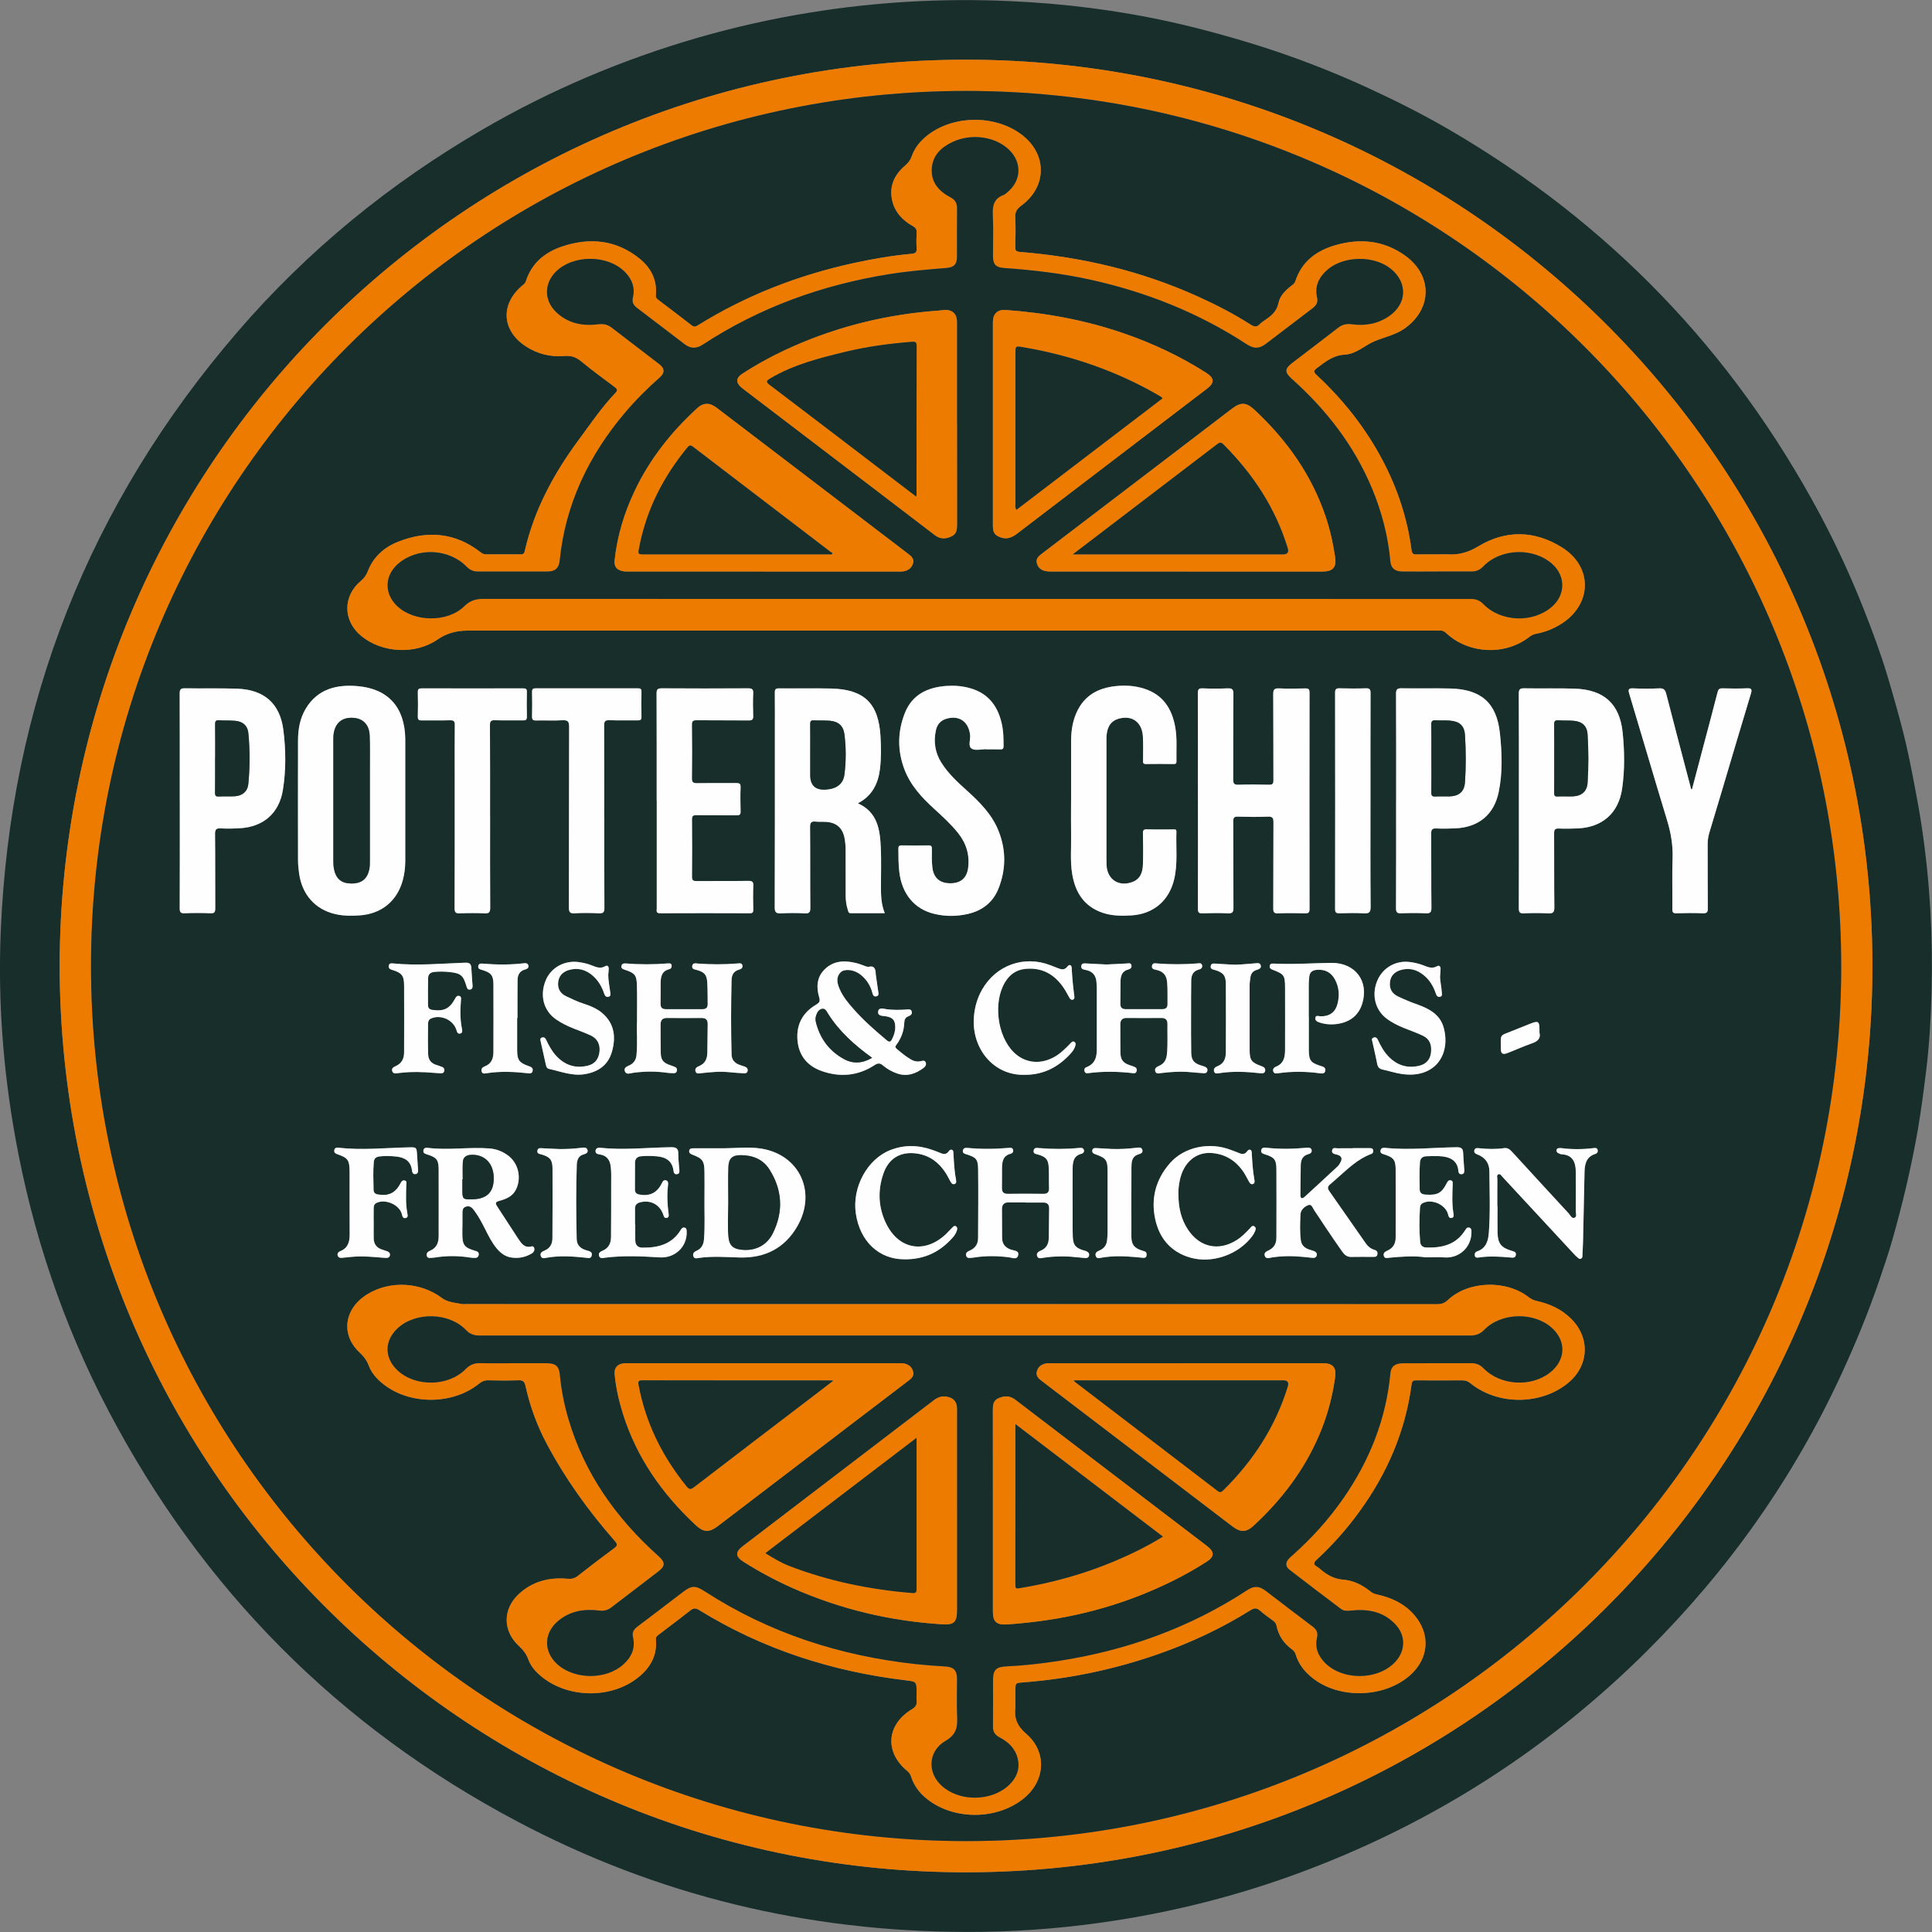
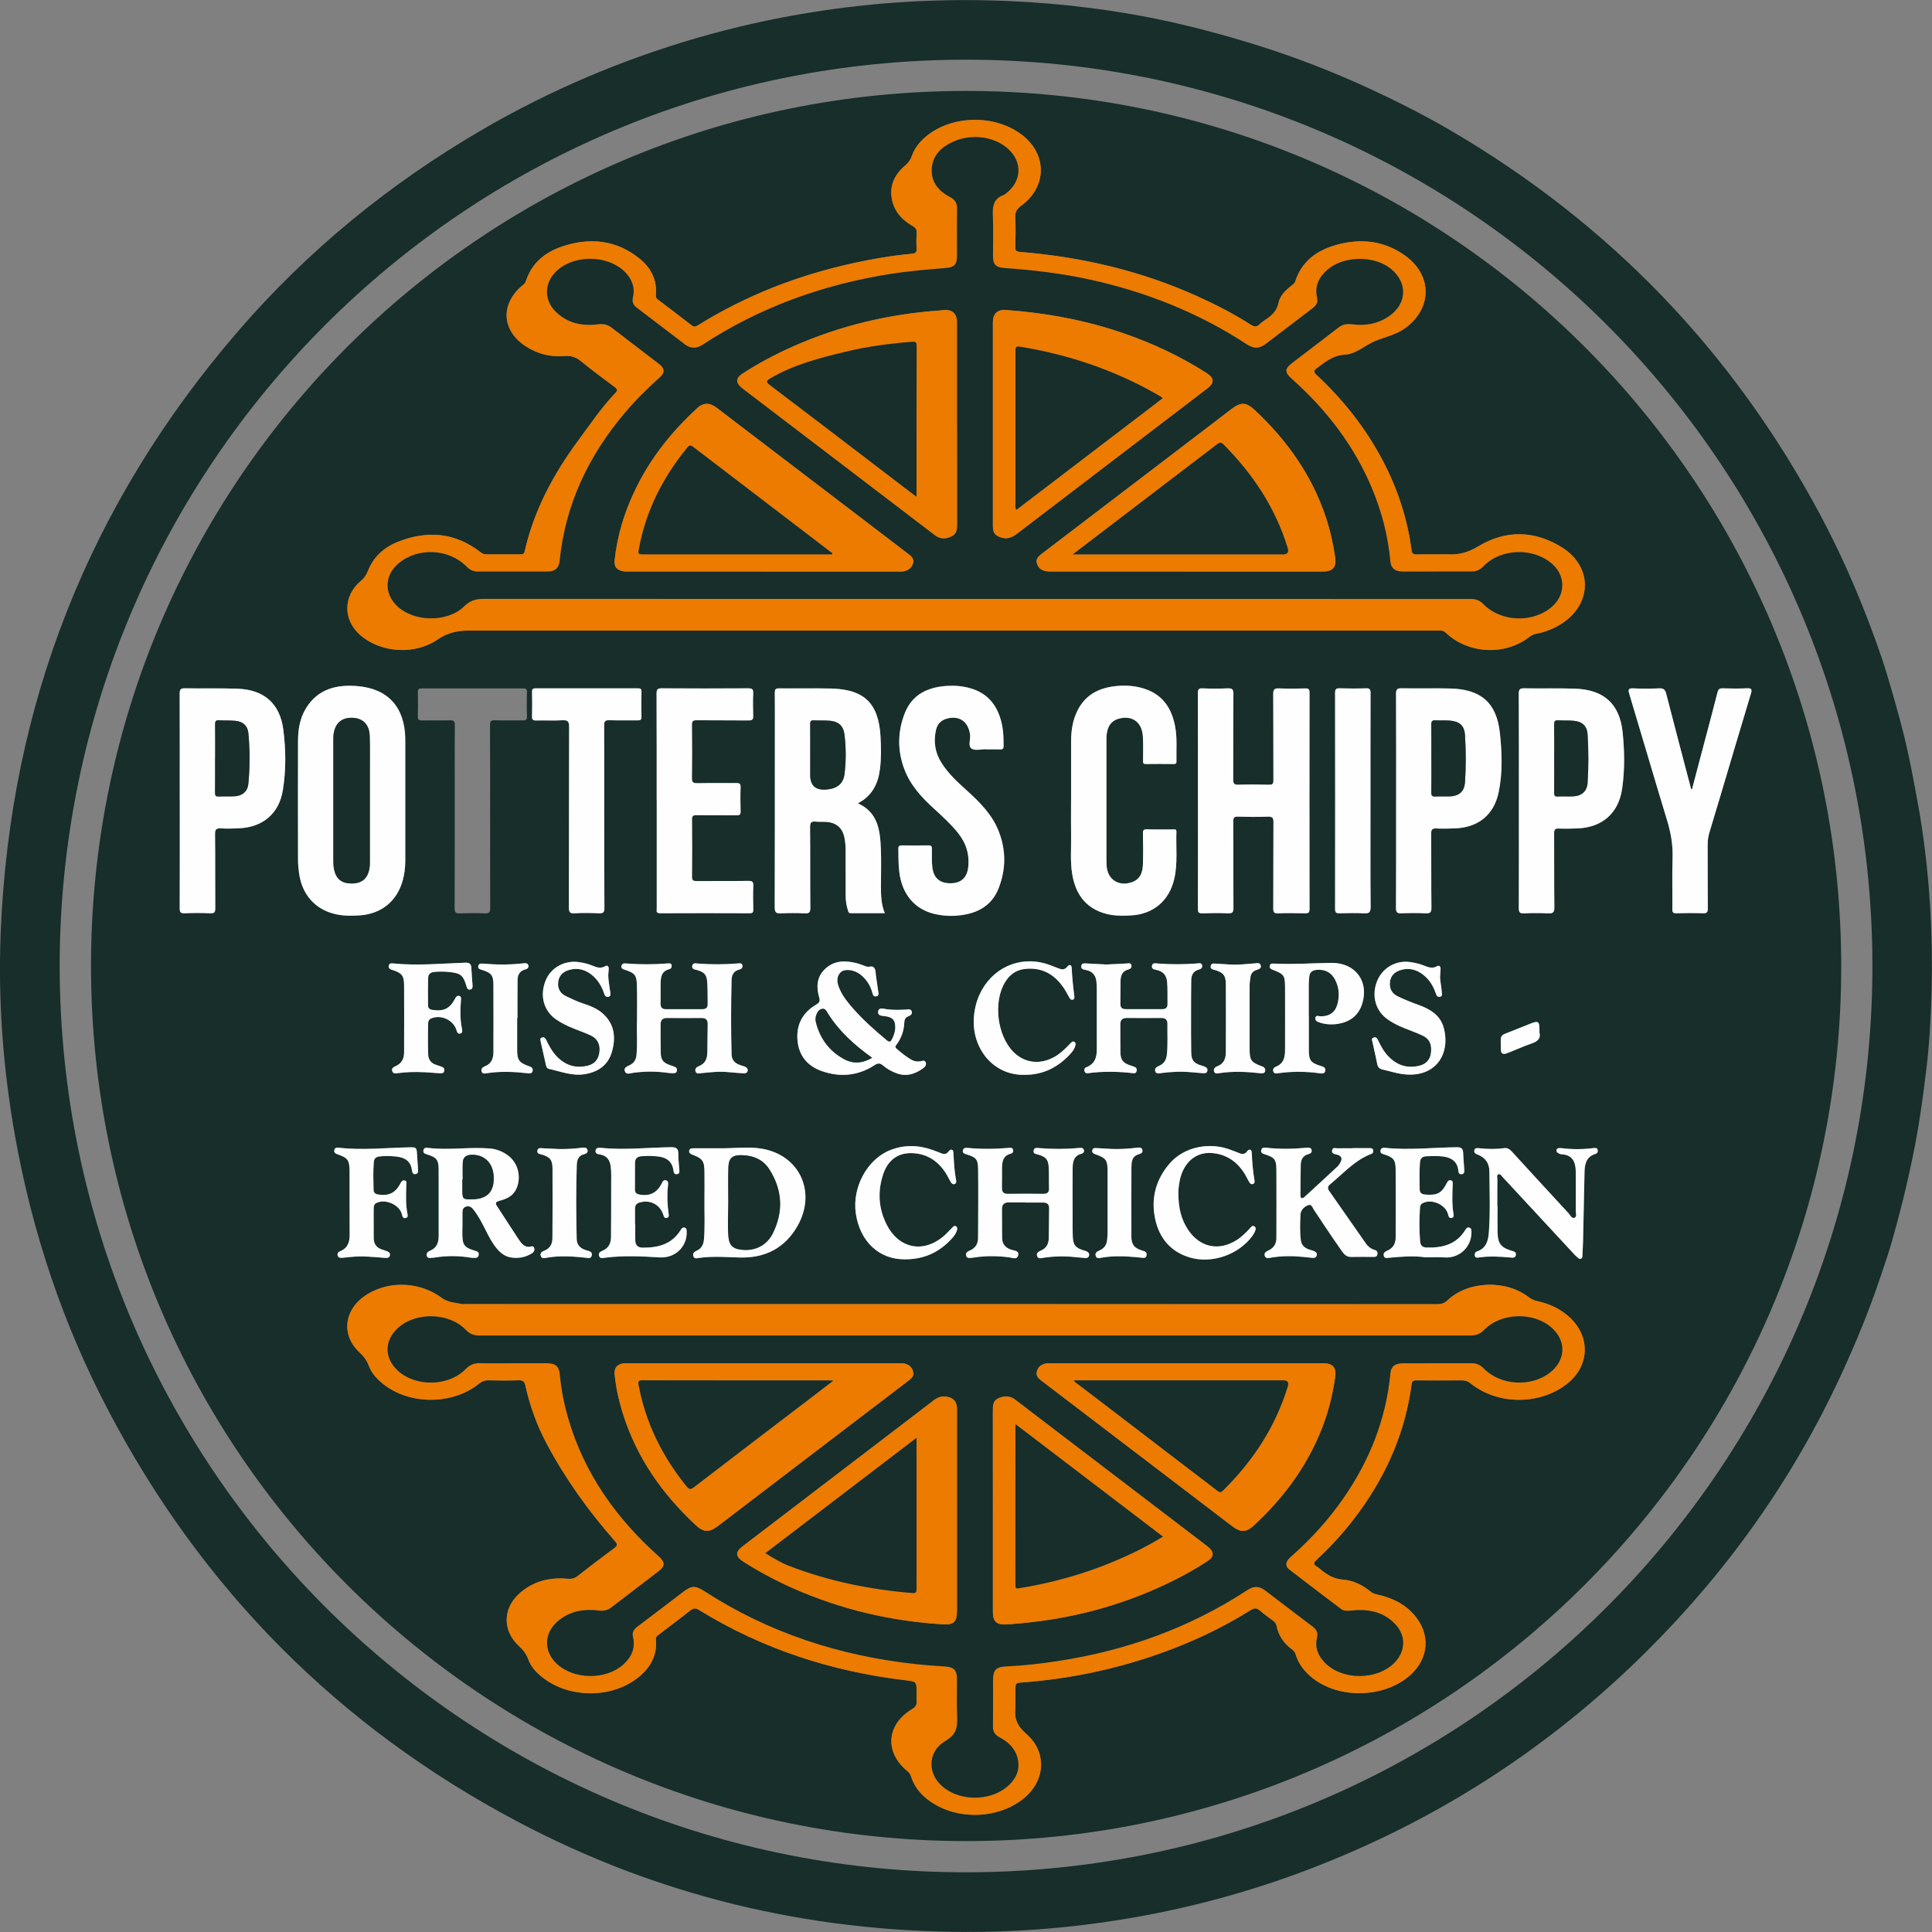
<svg xmlns="http://www.w3.org/2000/svg" id="Layer_1" viewBox="0 0 512 512">
  <rect x="0" y="0" width="512" height="512" fill="#808080" stroke="none" />
  <path d="M256.07,511.98c-42.06-.08-81.85-9.6-119.03-29.3-47.34-25.07-83.47-61.48-108.36-108.93-12-22.86-20.11-47.08-24.66-72.5-3.21-17.95-4.57-36.03-3.83-54.23,2.46-60.33,23.41-113.43,62.83-159.16,18.54-21.51,40.28-39.23,64.83-53.52,8.99-5.23,18.27-9.88,27.84-13.95,19.03-8.08,38.75-13.8,59.16-17.09,17.47-2.82,35.04-3.8,52.73-3.01,14.38.64,28.61,2.41,42.65,5.52,4.4.98,8.79,2.08,13.14,3.29,5.04,1.4,10.05,2.9,15.01,4.58,8.26,2.8,16.34,6.02,24.26,9.67,7.28,3.35,14.43,6.95,21.34,10.97,42.38,24.66,75.12,58.67,98.27,101.88,4.36,8.15,8.22,16.55,11.62,25.14,2.3,5.82,4.49,11.68,6.29,17.68,1.46,4.87,2.85,9.77,4.12,14.7,1.22,4.74,2.16,9.54,3.08,14.35.7,3.68,1.38,7.36,1.93,11.05,2.17,14.53,2.99,29.14,2.59,43.82-.19,6.97-.58,13.93-1.43,20.85-.65,5.28-1.34,10.57-2.24,15.81-.85,4.95-1.9,9.87-3.03,14.77-1.1,4.75-2.35,9.46-3.67,14.15-.99,3.51-2.18,6.96-3.35,10.42-2.9,8.57-6.34,16.93-10.13,25.15-12.71,27.58-29.98,51.95-51.46,73.34-25.94,25.83-56.06,45.22-90.31,58.19-17.59,6.66-35.72,11.26-54.34,13.88-11.89,1.68-23.85,2.52-35.87,2.48ZM15.81,255.94c.14,132.77,107.1,239.21,238.19,240.23,133.66,1.05,241.18-106.5,242.2-238.19,1.04-133.43-106.58-242.12-240.09-242.16C123.22,15.78,15.97,123.28,15.81,255.94Z" style="fill: #172e2a;" />
-   <path d="M15.81,255.94C15.97,123.28,123.22,15.78,256.11,15.82c133.51.04,241.12,108.73,240.09,242.16-1.02,131.68-108.54,239.23-242.2,238.19-131.09-1.03-238.04-107.46-238.19-240.23ZM256.01,487.91c127.93,0,231.82-103.76,231.93-231.59.1-127.81-103.1-232.25-231.99-232.22-128.25.02-231.78,103.73-231.83,231.78-.05,128.61,104.08,231.97,231.89,232.03Z" style="fill: #ec7b00;" />
  <path d="M256.01,487.91c-127.81-.06-231.94-103.41-231.89-232.03.05-128.06,103.58-231.76,231.83-231.78,128.88-.02,232.09,104.41,231.99,232.22-.1,127.82-104,231.59-231.93,231.59ZM381.69,146.91c-2.09,0-4.17-.03-6.26.02-.87.02-1.23-.2-1.35-1.14-1.09-8.35-3.69-16.23-7.6-23.68-4.52-8.61-10.46-16.13-17.56-22.74-.88-.82-.82-1.16.11-1.85,2.23-1.66,4.28-3.39,7.36-3.54,2.95-.14,5.19-2.38,7.78-3.51,2.66-1.15,5.61-1.68,8.05-3.4,7.33-5.18,7.49-14.02.22-19.29-5.65-4.09-12-4.71-18.57-2.8-5.01,1.46-8.93,4.34-10.6,9.59-.16.49-.53.75-.91,1.05-1.6,1.24-3.15,2.69-3.54,4.67-.43,2.16-1.79,3.31-3.39,4.41-.55.38-1.13.73-1.58,1.21-.83.89-1.54.67-2.46.08-4.44-2.83-9.12-5.24-13.91-7.41-15-6.8-30.79-10.49-47.16-11.82-.97-.08-1.28-.34-1.25-1.32.07-2.61.12-5.22-.01-7.82-.07-1.44.43-2.27,1.59-3.12,6.86-5.01,6.9-13.64.16-18.78-6.98-5.32-18.07-5.28-24.98.11-1.9,1.49-3.43,3.31-4.22,5.61-.36,1.05-.96,1.76-1.77,2.46-2.79,2.38-4.21,5.38-3.43,9.08.66,3.16,2.72,5.37,5.48,6.92.76.43,1.09.88,1.04,1.76-.08,1.37-.1,2.76,0,4.12.08,1.06-.33,1.38-1.33,1.47-5.15.47-10.23,1.34-15.28,2.44-14.7,3.2-28.55,8.55-41.35,16.51-.58.36-1,.53-1.63.04-2.95-2.3-5.95-4.55-8.93-6.82-.39-.3-.65-.59-.6-1.17.38-4.03-1.26-7.27-4.3-9.71-6.23-5.03-13.27-5.69-20.65-3.18-4.54,1.55-8.02,4.45-9.52,9.24-.16.51-.54.75-.9,1.05-5.93,4.96-5.49,12.03,1.02,16.2,3.05,1.96,6.44,2.79,10.02,2.49,1.72-.14,3.05.2,4.41,1.31,2.93,2.4,5.98,4.67,9.03,6.92.78.58.78.92.15,1.58-3.65,3.82-6.58,8.19-9.71,12.42-6.64,8.98-11.84,18.6-14.32,29.57-.16.71-.57.76-1.13.76-3.04,0-6.07-.01-9.11,0-.56,0-.96-.19-1.4-.53-6.71-5.25-14.08-5.88-21.83-2.83-3.69,1.45-6.59,3.96-8.06,7.77-.41,1.06-.95,1.87-1.82,2.59-4.88,4.05-4.84,10.6.05,14.63,5.5,4.53,14.3,5.03,20.21.95,2.46-1.7,5.1-2.37,7.97-2.37,85.66,0,171.32,0,256.98,0,.24,0,.48.02.71,0,.66-.07,1.13.17,1.63.64,5.95,5.59,15.68,6.03,22.08,1.02.54-.42,1.08-.69,1.77-.82,2.35-.44,4.55-1.31,6.58-2.57,8.3-5.18,8.53-15.18.25-20.34-7.19-4.48-14.85-4.66-22.08-.3-2.75,1.66-5.28,2.37-8.29,2.16-.61-.04-1.23,0-1.85,0ZM269.1,451.66c0-1.23,0-2.47,0-3.7,0-1.96,0-1.95,1.98-2.1,12.39-.95,24.46-3.48,36.18-7.61,8.47-2.99,16.57-6.78,24.18-11.55.98-.61,1.62-.6,2.48.14,1.1.97,2.31,1.81,3.49,2.69.47.35.78.73.9,1.36.5,2.58,1.92,4.61,4.01,6.17.47.35.84.72,1.02,1.31.76,2.6,2.36,4.62,4.44,6.29,7.12,5.7,19.15,5.35,25.96-.74,4.94-4.42,5.41-10.81,1.12-15.85-2.63-3.09-6.14-4.68-10.02-5.53-.63-.14-1.15-.36-1.64-.76-2.11-1.72-4.53-2.94-7.2-3.14-2.5-.19-4.37-1.3-6.15-2.82-.25-.22-.51-.44-.79-.6-.96-.55-1.07-1.01-.16-1.85,4.2-3.86,7.98-8.11,11.33-12.73,7.37-10.14,12.22-21.33,13.86-33.82.12-.95.55-1.01,1.3-1.01,4.03.02,8.06.03,12.1,0,.85,0,1.49.21,2.17.76,7.2,5.85,18.52,5.86,25.74.07,5.75-4.61,6.12-12.12.86-17.26-2.49-2.42-5.51-3.82-8.85-4.56-.86-.19-1.59-.49-2.28-1.04-6.02-4.69-16.03-4.35-21.45.77-.83.78-1.61,1.08-2.74,1.08-85.86-.03-171.72-.02-257.59-.02-.28,0-.58.05-.85,0-1.84-.37-3.83-.44-5.36-1.6-5.66-4.26-13.77-4.73-19.8-1.01-6.15,3.79-7.11,10.71-2.05,15.42,1.1,1.03,1.92,2.09,2.45,3.51.72,1.94,2.1,3.47,3.71,4.77,7,5.67,18.47,5.68,25.52-.02.74-.6,1.46-.9,2.43-.88,2.65.06,5.32.09,7.97-.01,1.18-.05,1.63.32,1.88,1.46,1.18,5.34,3.04,10.47,5.6,15.3,4.96,9.33,11.09,17.87,18.06,25.8.83.94.74,1.3-.2,1.99-3.25,2.39-6.44,4.84-9.62,7.33-.85.67-1.66.82-2.73.72-4.89-.43-9.35.71-12.98,4.16-4.16,3.93-4.13,9.64.04,13.56,1.12,1.05,2.03,2.1,2.56,3.59.68,1.9,2.02,3.41,3.6,4.68,6.99,5.65,18.19,5.85,25.3.36,3.33-2.57,5.34-5.88,4.94-10.28-.07-.75.41-1,.85-1.33,2.75-2.11,5.53-4.17,8.24-6.32.83-.66,1.43-.71,2.35-.14,16.81,10.36,35.15,16.28,54.69,18.62,2.96.35,2.96.34,2.96,3.37,0,.66-.06,1.34.01,1.99.13,1.11-.28,1.73-1.28,2.34-6.73,4.08-7.26,11.36-1.23,16.32.5.41.83.85,1.02,1.46.78,2.48,2.29,4.45,4.31,6.04,7.07,5.57,18.37,5.52,25.43-.1,5.86-4.67,6.43-12.35.78-17.23-2.45-2.11-3.24-4.19-2.85-7.1.03-.23,0-.47,0-.71ZM227.32,212.88c3.76-1.95,5.37-5.16,5.86-9.01.37-2.92.33-5.88.15-8.81-.51-8.73-4.34-12.4-13.12-12.61-4.6-.11-9.2,0-13.8-.04-.91,0-1.1.3-1.09,1.14.04,3.37.02,6.73.02,10.1,0,15.6.02,31.2-.04,46.8,0,1.35.4,1.64,1.65,1.58,2.08-.1,4.18-.12,6.26,0,1.27.07,1.55-.3,1.53-1.54-.07-7.11,0-14.22-.07-21.34-.01-1.23.37-1.55,1.5-1.43.94.1,1.9.02,2.84.08,2.66.19,4.28,1.63,4.78,4.23.21,1.07.3,2.15.3,3.25-.01,3.98,0,7.97.01,11.95,0,1.33.17,2.65.58,3.92.12.38.15.85.76.84,2.95-.01,5.91,0,9.03,0-.99-2.46-1.02-4.83-1.02-7.2,0-3.37.12-6.74-.03-10.1-.22-4.79-.82-9.48-6.11-11.83ZM317.46,212.2c0,9.53.02,19.06-.02,28.6,0,1,.25,1.28,1.25,1.24,2.23-.08,4.46-.09,6.68,0,1.16.05,1.51-.23,1.5-1.45-.06-7.63-.01-15.27-.05-22.9,0-.97.21-1.3,1.23-1.27,2.65.08,5.31.1,7.96,0,1.22-.05,1.47.34,1.46,1.5-.05,7.59,0,15.17-.05,22.76,0,1,.16,1.42,1.29,1.37,2.37-.1,4.74-.07,7.11-.01.89.02,1.22-.18,1.21-1.15-.03-19.11-.03-38.22,0-57.33,0-.88-.24-1.14-1.11-1.12-2.32.05-4.65.1-6.97-.01-1.29-.06-1.55.35-1.54,1.58.06,7.59.01,15.17.05,22.76,0,.91-.21,1.21-1.16,1.19-2.7-.07-5.41-.08-8.11,0-1.13.04-1.39-.29-1.39-1.4.05-7.54-.01-15.08.06-22.62.01-1.32-.39-1.57-1.58-1.52-2.18.1-4.36.1-6.54,0-1.1-.05-1.31.29-1.31,1.33.04,9.48.02,18.97.02,28.45ZM107.4,212.25c0-5.41,0-10.81,0-16.22,0-.09,0-.19,0-.28-.14-8.27-4.5-13.22-12.65-13.92-5.51-.48-10.53.74-13.68,5.9-1.6,2.62-2.09,5.58-2.09,8.59-.03,10.57-.02,21.15,0,31.72,0,1.13.13,2.27.28,3.4.76,5.6,4.22,9.52,9.49,10.78,2.19.52,4.42.52,6.65.36,5.68-.41,9.79-3.76,11.31-9.2.47-1.69.69-3.43.69-5.2,0-5.31,0-10.62,0-15.93ZM283.85,212.28c0,3.03-.04,6.07.01,9.1.06,3.41-.27,6.83.29,10.22.82,4.94,3.2,8.66,8.16,10.31,2.42.81,4.94.82,7.46.67,5.91-.34,10.1-3.91,11.43-9.69.95-4.12.42-8.31.57-12.47.03-.81-.52-.63-.96-.63-2.28,0-4.55.04-6.83-.03-.91-.03-1.1.26-1.08,1.11.05,2.7.07,5.41,0,8.11-.06,2.08-.61,3.95-2.86,4.77-3.56,1.29-6.58-.68-6.78-4.45-.03-.57-.03-1.14-.03-1.71,0-10.29,0-20.58,0-30.87,0-.76-.02-1.52.08-2.27.26-1.92,1.1-3.41,3.11-3.99,3.59-1.03,6.27.9,6.47,4.75.11,2.08.04,4.17.04,6.26,0,.53-.08,1.01.75.99,2.46-.05,4.93-.03,7.4,0,.58,0,.71-.23.7-.75-.07-3.03.22-6.08-.33-9.08-.88-4.85-3.25-8.55-8.19-10.13-2.19-.7-4.45-.92-6.74-.76-4.66.33-8.58,1.96-10.86,6.34-1.37,2.62-1.8,5.46-1.8,8.39,0,5.26,0,10.53,0,15.79ZM402.52,212.17c0,9.48.02,18.96-.02,28.45,0,1.05.18,1.49,1.36,1.43,2.13-.11,4.27-.1,6.4,0,1.24.06,1.68-.22,1.66-1.59-.08-6.54-.02-13.08-.06-19.63,0-1,.27-1.3,1.27-1.26,1.65.07,3.32.04,4.97-.03,6.53-.28,10.83-4.04,11.78-10.52.72-4.94.64-9.97.14-14.9-.77-7.64-5.01-11.36-12.68-11.62-4.45-.15-8.91,0-13.37-.09-1.17-.02-1.49.25-1.48,1.46.06,9.43.03,18.87.03,28.3ZM47.64,212.12c0,9.53.02,19.05-.02,28.58,0,1.04.21,1.38,1.31,1.34,2.27-.1,4.55-.1,6.82,0,1.12.05,1.3-.33,1.29-1.35-.05-6.54.02-13.08-.06-19.62-.02-1.32.38-1.58,1.58-1.52,1.65.09,3.32.06,4.97-.04,6.21-.35,10.41-3.95,11.42-10.08.87-5.31.81-10.71.13-16.01-.89-6.99-5.11-10.63-12.16-10.89-4.64-.17-9.29-.03-13.93-.11-1.14-.02-1.39.33-1.38,1.42.04,9.43.02,18.86.02,28.3ZM261.42,198.54s0,.01,0,.02c1.19,0,2.37-.04,3.56.01.71.03,1-.13.99-.92-.03-1.76-.01-3.51-.34-5.24-.95-4.98-3.47-8.67-8.6-10.08-2.02-.56-4.1-.73-6.2-.58-4.98.36-9.07,2.26-11.01,7.15-1.96,4.93-2.02,9.99-.12,14.98,1.61,4.24,4.62,7.46,7.89,10.45,2.21,2.01,4.41,4.03,6.29,6.36,2.2,2.73,3.14,5.78,2.7,9.27-.34,2.67-1.94,4.09-4.71,4.09-2.79,0-4.39-1.38-4.75-4.05-.22-1.66-.15-3.31-.14-4.97,0-.67-.07-1.04-.9-1.02-2.37.05-4.74.04-7.11,0-.7,0-.88.25-.88.91.01,2.04,0,4.08.25,6.11.68,5.83,3.98,9.84,9.25,11.12,2.94.71,5.94.7,8.89.03,3.79-.86,6.65-3.02,8.12-6.67,2.02-5.04,2.07-10.18.08-15.25-1.73-4.4-4.98-7.66-8.41-10.77-2.5-2.26-4.98-4.53-6.79-7.42-1.68-2.67-2.09-5.55-1.43-8.6.34-1.55,1.27-2.6,2.84-3.05,3.33-.94,5.77.77,6.21,4.27.16,1.27-.64,3.02.43,3.68.96.59,2.58.13,3.91.13ZM369.99,212.21c0,9.48.02,18.97-.03,28.45,0,1.14.33,1.42,1.41,1.38,2.13-.08,4.27-.09,6.4,0,1.2.05,1.6-.2,1.58-1.51-.08-6.54-.01-13.09-.06-19.63,0-1.07.29-1.39,1.35-1.34,1.7.08,3.41.05,5.12-.03,6.08-.29,10.18-3.62,11.41-9.58,1.08-5.19.88-10.52.32-15.72-.87-8.01-5.05-11.56-13.12-11.76-4.31-.11-8.63.02-12.94-.06-1.21-.02-1.47.33-1.46,1.5.05,9.43.03,18.87.03,28.31ZM174.03,212.13c0,9.53,0,19.06,0,28.59,0,.6-.27,1.31.88,1.31,7.92-.04,15.84-.03,23.76,0,.77,0,.96-.25.94-.98-.04-2.09-.07-4.17.01-6.26.04-1.04-.22-1.36-1.31-1.34-4.55.07-9.1,0-13.66.05-.94,0-1.3-.14-1.28-1.2.06-5.03.05-10.05,0-15.08,0-.91.21-1.2,1.16-1.18,3.56.06,7.11,0,10.67.04.8,0,1.07-.22,1.05-1.03-.05-2.13-.08-4.27,0-6.4.04-1-.34-1.14-1.21-1.13-3.41.04-6.83-.02-10.24.04-1.03.02-1.47-.14-1.45-1.35.08-4.69.06-9.39,0-14.08-.01-1,.27-1.26,1.26-1.25,4.6.05,9.2,0,13.8.05.95.01,1.21-.28,1.18-1.2-.06-1.99-.08-3.99,0-5.97.05-1.06-.24-1.35-1.32-1.34-7.63.05-15.27.05-22.9,0-1.14,0-1.4.31-1.39,1.41.04,9.44.03,18.87.03,28.31ZM448.41,209.12c-.08,0-.16,0-.24,0-2.21-8.42-4.45-16.83-6.6-25.26-.29-1.13-.71-1.51-1.9-1.45-2.27.11-4.55.11-6.83,0-1.37-.06-1.4.37-1.05,1.51,3.35,11.14,6.61,22.31,10,33.44,1,3.29,1.58,6.57,1.46,10.03-.15,4.5-.02,9.01-.06,13.51,0,.86.19,1.14,1.09,1.11,2.32-.07,4.65-.08,6.97,0,1.08.04,1.35-.27,1.34-1.33-.06-5.64-.01-11.29-.04-16.93,0-1.06.14-2.07.44-3.07,1.09-3.62,2.18-7.25,3.26-10.87,2.58-8.66,5.14-17.32,7.75-25.97.36-1.19.18-1.52-1.11-1.45-2.13.11-4.27.06-6.4.01-.82-.02-1.13.25-1.33,1.06-1.17,4.63-2.42,9.24-3.64,13.86-1.04,3.93-2.07,7.85-3.11,11.78ZM160.14,216.55c0-8.11.02-16.21-.02-24.32,0-1.07.29-1.38,1.35-1.35,2.51.08,5.02,0,7.54.04.7,0,1.01-.16,1-.94-.05-2.23-.04-4.46,0-6.68.01-.72-.26-.87-.91-.87-9.05.02-18.11.02-27.16,0-.78,0-.95.27-.93.99.04,2.13.06,4.27,0,6.4-.03.86.2,1.15,1.09,1.13,2.32-.06,4.65.08,6.97-.06,1.47-.09,1.77.38,1.77,1.79-.05,15.93-.02,31.86-.06,47.78,0,1.18.17,1.68,1.52,1.59,2.12-.14,4.27-.11,6.4,0,1.16.05,1.5-.23,1.49-1.45-.06-8.01-.03-16.02-.03-24.03ZM129.88,216.4c0-8.06.02-16.13-.03-24.19,0-1.08.27-1.37,1.33-1.33,2.46.08,4.93,0,7.4.04.78.01,1.08-.17,1.06-1.01-.06-2.18-.05-4.36,0-6.54.02-.76-.25-.94-.98-.94-8.96.02-17.93.02-26.89,0-.79,0-1.06.21-1.04,1.03.05,2.13.07,4.27,0,6.4-.03.94.33,1.09,1.15,1.07,2.47-.05,4.93.03,7.4-.04,1-.03,1.26.27,1.25,1.26-.05,4.65-.02,9.3-.02,13.95,0,11.53.02,23.05-.03,34.58,0,1.16.34,1.41,1.41,1.37,2.18-.08,4.37-.09,6.54,0,1.16.05,1.5-.23,1.49-1.45-.06-8.06-.03-16.13-.03-24.19ZM363.19,212.29c0-9.53-.01-19.06.02-28.59,0-.95-.19-1.33-1.23-1.29-2.32.08-4.65.06-6.97,0-.91-.02-1.2.2-1.2,1.17.03,19.1.03,38.2,0,57.31,0,.98.34,1.16,1.21,1.14,2.13-.06,4.27-.1,6.4.01,1.37.07,1.82-.22,1.81-1.73-.08-9.34-.04-18.68-.04-28.02ZM271.77,318.66c1.56,0,3.13,0,4.69,0,1.04,0,1.56.49,1.54,1.57-.05,2.61-.04,5.21-.09,7.82-.02,1.48-.56,2.65-2.01,3.3-.59.26-1.33.6-1.1,1.43.25.91,1.09.6,1.69.51,2.83-.42,5.66-.46,8.5-.17.8.08,1.6.15,2.4.23.57.06,1.08-.04,1.2-.69.12-.64-.35-.93-.85-1.15-.21-.09-.45-.13-.68-.2-2.05-.64-2.7-1.39-2.79-3.56-.08-2.04-.05-4.08-.05-6.11,0-3.89-.02-7.78,0-11.66.01-1.83.07-3.68,2.4-4.27.4-.1.75-.49.58-1-.22-.65-.78-.57-1.31-.52-3.5.34-7,.33-10.51.04-.62-.05-1.33-.2-1.48.64-.16.89.61.9,1.18,1.07,2.12.62,2.72,1.32,2.82,3.51.08,1.8.01,3.6.07,5.4.04,1.11-.43,1.51-1.52,1.5-3.13-.04-6.26-.04-9.39,0-1.2.02-1.59-.53-1.57-1.64.04-1.71,0-3.41.02-5.12.02-1.72.2-3.35,2.31-3.87.49-.12.79-.57.6-1.12-.18-.5-.64-.47-1.08-.43-3.69.32-7.38.36-11.07,0-.59-.06-1.07.15-1.14.78-.06.58.37.75.87.9,2.63.81,3.15,1.28,3.18,3.96.08,6.07,0,12.13-.01,18.2,0,1.58-.67,2.71-2.15,3.35-.56.24-1.21.58-1.02,1.34.23.93,1.05.58,1.67.58.28,0,.56-.08.84-.12,2.98-.42,5.95-.36,8.93.02.82.11,1.99.7,2.33-.49.37-1.29-1.01-1.28-1.77-1.52-1.62-.51-2.46-1.52-2.47-3.21-.01-2.51-.01-5.02-.03-7.54,0-1.24.56-1.83,1.82-1.81,1.47.03,2.94,0,4.41,0ZM293.22,255.6c-1.75-.09-3.51-.17-5.26-.27-.64-.04-1.34-.13-1.43.72-.08.74.56.88,1.14.99,1.85.33,2.79,1.46,2.9,3.31.03.57.08,1.14.08,1.7,0,4.79,0,9.58,0,14.37,0,2.56.32,5.25-2.84,6.44-.39.15-.57.63-.39,1.1.14.35.42.51.79.46,4.06-.55,8.12-.49,12.18,0,.43.05.73-.17.82-.61.08-.4,0-.79-.39-.99-.42-.21-.88-.34-1.33-.49-1.9-.64-2.54-1.44-2.58-3.42-.04-2.47,0-4.93-.03-7.4-.01-1.18.5-1.75,1.71-1.74,3.04.02,6.07.03,9.11,0,1.14-.01,1.69.47,1.67,1.58-.04,2.65.12,5.31-.13,7.96-.14,1.44-.65,2.52-2.04,3.13-.58.26-1.32.6-1.06,1.45.25.83,1.03.55,1.59.48,2.6-.32,5.19-.48,7.8-.23,1.13.11,2.27.19,3.4.27.46.03.86-.06,1-.57.15-.56-.12-.92-.6-1.13-.3-.13-.62-.22-.94-.32-1.99-.6-2.68-1.39-2.72-3.45-.06-3.41-.04-6.83-.04-10.25,0-2.94,0-5.88.04-8.82.02-1.37.45-2.51,1.98-2.91.49-.13,1.04-.41.92-1.08-.16-.83-.85-.59-1.38-.55-3.46.26-6.92.28-10.37.01-.59-.04-1.37-.28-1.54.57-.19.94.63,1.01,1.27,1.15,1.68.38,2.57,1.39,2.73,3.16.17,1.94.07,3.89.11,5.83.02.91-.4,1.39-1.37,1.39-3.23-.02-6.45-.02-9.68,0-1.02,0-1.46-.43-1.45-1.45.04-1.94,0-3.89.04-5.83.03-1.51.37-2.83,2.12-3.25.53-.13.94-.53.75-1.17-.19-.66-.76-.43-1.2-.41-1.8.07-3.6.17-5.4.26ZM168.81,271.02c-.08,2.11.18,5.34-.11,8.56-.1,1.16-.58,2.05-1.64,2.64-.68.38-1.89.64-1.42,1.75.39.94,1.46.45,2.18.35,3.08-.42,6.14-.43,9.21.02.51.08,1.04.07,1.56.08.43.01.72-.2.81-.63.08-.41-.03-.79-.41-.97-.46-.23-.96-.38-1.45-.55-1.75-.61-2.38-1.37-2.42-3.22-.06-2.51-.02-5.03-.04-7.54-.01-1.18.52-1.73,1.72-1.72,3.04.02,6.07.03,9.11,0,1.14-.01,1.66.48,1.65,1.61-.04,2.51-.05,5.03-.09,7.54-.02,1.64-.55,2.95-2.22,3.61-.56.22-1.16.63-.91,1.4.25.74.95.52,1.47.47,2.45-.26,4.9-.53,7.37-.27,1.27.13,2.55.2,3.83.3.5.04.98,0,1.12-.6.14-.63-.22-.98-.77-1.18-.44-.16-.9-.29-1.34-.45-1.27-.46-2.09-1.31-2.13-2.71-.18-6.59-.17-13.18,0-19.77.03-1.34.54-2.37,1.98-2.76.49-.13,1.03-.42.9-1.09-.14-.74-.76-.59-1.26-.55-3.5.29-7.01.29-10.51.03-.58-.04-1.36-.27-1.53.58-.19.95.66.96,1.29,1.14,1.95.56,2.56,1.24,2.69,3.31.12,1.89.08,3.79.11,5.69.02.93-.41,1.38-1.38,1.37-3.22-.02-6.45-.02-9.68,0-1.03,0-1.45-.46-1.43-1.47.03-1.75.02-3.51.02-5.26,0-1.74.2-3.35,2.29-3.87.45-.11.69-.48.63-.98-.08-.61-.54-.58-.96-.55-3.74.3-7.48.31-11.22,0-.54-.05-.98.08-1.11.63-.16.67.33.88.87,1.05,2.69.88,3.15,1.41,3.22,4.24.07,2.89.02,5.78.02,9.79ZM232.08,258.17q-.01-2.35-1.66-1.98c-.39.09-.74,0-1.11-.13-.8-.3-1.59-.61-2.42-.82-3.04-.76-5.99-.68-8.36,1.67-2.11,2.09-2.24,4.75-1.44,7.42.32,1.07.04,1.43-.82,1.93-3.61,2.12-5.31,5.32-4.93,9.5.36,4.05,2.65,6.77,6.4,8.09,4.87,1.72,9.62,1.3,14-1.55.92-.6,1.45-.61,2.27.09,1.12.95,2.41,1.67,3.82,2.14,2.59.86,4.83.04,6.9-1.49.46-.34.83-.87.58-1.48-.27-.65-.85-.42-1.36-.31-.87.18-1.69.03-2.46-.41-1.4-.81-2.64-1.83-3.87-2.88-.44-.37-.39-.64-.09-1.04,1.32-1.75,2.03-3.73,2.11-5.92.03-.78.27-1.36,1.07-1.65.55-.2,1.09-.57.91-1.25-.19-.73-.86-.59-1.43-.55-1.75.12-3.5.15-5.25-.08-.8-.11-2.1-.6-2.24.66-.13,1.19,1.2,1.08,2.03,1.21,1.87.3,2.51,1.04,2.51,2.95,0,1.12-.36,2.12-.85,3.11-.42.83-.77.83-1.46.25-3.01-2.54-5.97-5.12-8.6-8.07-1.48-1.67-2.92-3.38-3.82-5.45-.63-1.47-1.06-3.02.21-4.39.89-.96,3-.86,4.66.11.24.14.48.31.7.48,1.53,1.22,2.55,2.78,3.06,4.67.15.56.3,1.21,1.06,1.06.8-.15.61-.8.52-1.37-.26-1.68-.49-3.37-.65-4.5ZM122.55,324.66h-.02c0-.95-.01-1.9,0-2.85.01-.8-.1-1.69.89-2.04,1.05-.37,1.69.29,2.25,1.05,1.13,1.53,2.02,3.2,2.87,4.89.9,1.78,1.77,3.56,3.05,5.1.99,1.2,2.16,2.14,3.74,2.41,1.99.34,3.87-.01,5.59-1.06.47-.28.75-.73.65-1.32-.06-.39-.33-.64-.69-.54-1.93.52-2.77-.84-3.61-2.1-1.87-2.8-3.64-5.65-5.5-8.45-.57-.85-.58-1.22.54-1.52,1.84-.5,3.58-1.2,4.48-3.15,1.38-3,.58-6.7-2.01-8.74-1.49-1.17-3.21-1.86-5.08-2-5.49-.43-10.99.55-16.48-.17-.47-.06-.96.09-1.04.72-.08.69.37.85.92,1.02,2.62.81,3.12,1.41,3.13,4.14.03,5.83,0,11.67,0,17.5,0,1.76-.51,3.15-2.26,3.89-.58.25-1.12.69-.87,1.42.25.73.94.45,1.48.45.19,0,.38-.02.57-.05,3.21-.53,6.42-.5,9.62.03.42.07.85.06,1.27.04.51-.03.75-.39.81-.85.05-.41-.13-.74-.56-.88-.4-.13-.81-.26-1.21-.4-1.86-.62-2.45-1.34-2.55-3.28-.06-1.09-.01-2.18-.01-3.27ZM358.49,304.27s0,.02,0,.03c-1.33,0-2.66-.02-3.98.01-.55.01-1.35-.37-1.52.55-.16.87.6.93,1.18,1.1.09.03.19.04.28.07.98.3,1.28.93.83,1.85-.23.46-.51.93-.88,1.27-2.88,2.69-5.77,5.34-8.67,8-.65.59-1.14.54-1.14-.44,0-2.65.04-5.31.09-7.96.03-1.39.5-2.49,2.01-2.89.51-.14,1.03-.46.87-1.1-.15-.64-.73-.66-1.28-.61-3.6.34-7.19.41-10.79,0-.51-.06-1.11-.06-1.27.61-.18.75.35.95.95,1.14,2.53.78,3.04,1.37,3.06,4.03.05,6.02,0,12.05,0,18.07,0,1.51-.59,2.64-1.99,3.32-.59.28-1.34.6-1.11,1.42.28.99,1.19.61,1.81.51,2.83-.46,5.66-.45,8.5-.16.75.08,1.51.16,2.26.24.57.06,1.08-.04,1.22-.69.14-.65-.35-.94-.84-1.14-.43-.18-.91-.26-1.35-.43-1.08-.42-1.85-1.14-2.02-2.35-.31-2.27-.2-4.55-.11-6.82.05-1.32,1.11-2.2,2.18-2.57.83-.28,1.14.93,1.57,1.55.93,1.31,1.78,2.68,2.68,4.02,1.51,2.24,3.01,4.48,4.57,6.68.57.8,1.24,1.54,2.41,1.51,1.94-.05,3.89-.01,5.83-.01.55,0,1.07-.02,1.16-.73.08-.63-.21-.98-.79-1.14-.95-.27-1.7-.87-2.25-1.65-3.26-4.65-6.5-9.33-9.76-13.98-.47-.67-.39-1.19.24-1.71.73-.6,1.43-1.25,2.14-1.87,2.7-2.37,5.29-4.92,8.76-6.19.53-.19.6-.56.52-1.01-.1-.58-.58-.54-1-.54-1.47,0-2.94,0-4.41,0ZM191.5,304.31c-2.56,0-5.11,0-7.67,0-.55,0-1.11.01-1.19.7-.07.57.4.81.86.99,2.71,1.03,3.16,1.65,3.19,4.57.02,2.32.03,4.65,0,6.97-.05,3.6.16,7.21-.12,10.8-.1,1.34-.56,2.48-1.9,3.09-.57.26-1.14.62-.95,1.39.22.89.99.62,1.53.54,3.59-.51,7.18-.21,10.78-.11,6.7.19,12-2.48,15.34-8.4,5.09-9,.48-18.79-9.52-20.44-3.46-.57-6.9-.11-10.35-.1ZM396.86,319.64h-.04c0-2.37-.02-4.74.02-7.11,0-.47-.3-1.17.33-1.37.48-.15.76.47,1.1.78.14.13.25.28.38.42,6.19,6.67,12.37,13.35,18.56,20.02.23.24.45.49.71.69.32.24.6.7,1.09.46.4-.19.36-.64.38-1.01.06-1.18.12-2.37.15-3.55.13-6.11.25-12.23.39-18.34.05-2.13.43-4.09,2.86-4.85.52-.16.77-.58.6-1.12-.16-.53-.65-.49-1.07-.43-2.88.38-5.76.38-8.65,0-.14-.02-.29-.01-.42,0-.34.04-.68.09-.73.52-.05.37.11.66.44.81.3.14.61.3.93.32,2.84.14,3.71,2.06,3.72,4.57.02,3.46.02,6.92,0,10.38,0,.64.35,1.57-.29,1.85-.78.35-1.14-.65-1.58-1.13-4.96-5.36-9.89-10.74-14.82-16.12-.62-.67-1.22-1.34-2.27-1.19-2.22.32-4.44.26-6.66.03-.53-.06-1.1-.14-1.26.56-.15.67.36.91.86,1.11,2.03.79,3.11,2.26,3.13,4.44.04,5.4.26,10.81-.14,16.2-.15,2.1-.66,4.17-3.05,5-.58.2-.82.66-.65,1.24.16.55.66.47,1.07.4,2.79-.42,5.58-.24,8.37.01.54.05,1.22.17,1.4-.6.2-.86-.49-1.01-1.09-1.18-2.75-.79-3.68-1.91-3.74-4.73-.06-2.37-.01-4.74-.01-7.11ZM346.85,269.45c0-2.85,0-5.69,0-8.54,0-.66.09-1.32.13-1.98.09-1.27.81-1.8,2.04-1.9,2.19-.17,3.79.69,4.8,2.6,1.09,2.06,1.23,4.26.63,6.49-.59,2.19-2.13,3.25-4.42,3.23-.51,0-1.3-.43-1.43.41-.13.8.64,1.08,1.28,1.28,1.66.52,3.39.56,5.07.24,3.02-.58,5.16-2.31,6.08-5.32,1.81-5.9-1.82-10.84-8.18-10.77-5.11.06-10.22.45-15.34.18-.44-.02-.89.01-.99.57-.11.57.19.85.71,1.05,3.11,1.2,3.32,1.47,3.34,4.81.02,5.45-.02,10.91,0,16.36,0,1.95-.3,3.69-2.41,4.53-.48.19-.9.61-.72,1.24.21.69.82.57,1.31.5,3.64-.52,7.27-.48,10.91,0,.62.08,1.46.25,1.58-.72.11-.88-.67-1.03-1.3-1.23-2.59-.84-3.05-1.43-3.07-4.19-.02-2.94,0-5.88,0-8.82ZM377.8,333.21c1.66,0,3.32-.11,4.97.02,3.98.31,7.26-2.74,7.2-6.8,0-.44-.03-.88-.51-1.07-.57-.22-.86.16-1.12.59-2.38,3.88-6.11,4.78-10.29,4.66-.99-.03-1.59-.51-1.68-1.54-.27-2.98-.24-5.96-.05-8.94.03-.54.16-.99.72-1.28,2.35-1.24,6.06.36,6.72,2.94.14.54.24,1.09.94.98.65-.11.58-.69.5-1.14-.43-2.59-.31-5.19-.2-7.8.02-.42.05-.91-.51-1.03-.56-.11-.82.25-1.06.72-1.37,2.72-2.48,3.28-5.67,3.06-.98-.07-1.52-.46-1.52-1.45,0-2.37-.11-4.74.08-7.1.08-1.06.65-1.55,1.62-1.6,1.13-.06,2.27-.09,3.41-.04,2.52.1,4.92.87,5.15,3.95.03.46.29.94.93.83.62-.11.67-.58.64-1.08-.1-1.51-.24-3.02-.3-4.54-.04-1.12-.45-1.53-1.65-1.52-6.34.07-12.68.81-19.04.16-.53-.05-1.09.03-1.21.69-.12.67.34.86.89,1.03,2.54.79,3.1,1.42,3.12,4,.05,6.02,0,12.04,0,18.06,0,1.58-.64,2.73-2.09,3.41-.6.29-1.3.6-1.05,1.44.25.84,1.01.53,1.58.48,3.16-.28,6.32-.57,9.5-.09ZM168.34,324.52s-.02,0-.03,0c0-1.42,0-2.84,0-4.27,0-.81.38-1.33,1.18-1.56,2.83-.84,5.43.49,6.32,3.26.15.47.31.96.94.81.55-.13.53-.61.47-1.04-.37-2.59-.45-5.19-.15-7.8.06-.5,0-1-.6-1.12-.58-.13-.82.29-1.04.75-1.26,2.61-3.29,3.58-6.1,2.99-.74-.16-1.04-.58-1.04-1.29,0-2.37.01-4.74.02-7.11,0-1.1.62-1.63,1.67-1.72,1.42-.12,2.84-.1,4.26.04,2.33.23,3.93,1.28,4.26,3.77.07.55.25,1.07.97.94.63-.11.62-.63.59-1.12-.1-1.42-.3-2.84-.28-4.25.03-1.47-.58-1.79-1.96-1.77-6.25.09-12.5.81-18.75.15-.55-.06-1.11.08-1.21.72-.12.76.47.96,1.06,1.04,1.9.27,2.73,1.44,2.96,3.26.17,1.42.11,2.84.11,4.26,0,4.79,0,9.57-.04,14.36-.01,1.57-.55,2.86-2.1,3.57-.59.27-1.35.58-1.08,1.42.28.89,1.11.56,1.72.49,4.78-.59,9.56-.37,14.34-.07,4.01.25,7.3-2.76,7.17-6.77-.02-.49,0-1-.6-1.13-.5-.1-.76.26-.99.64-2.35,3.82-6.03,4.73-10.16,4.68-1.23-.02-1.83-.71-1.87-1.86-.05-1.42-.01-2.84-.01-4.26ZM99.03,324.24s0,0,.02,0c0-1.37-.03-2.75.01-4.12.01-.51.13-1,.7-1.29,2.32-1.2,6.13.44,6.76,2.95.13.52.2,1.11.9,1.05.79-.07.65-.76.56-1.22-.48-2.54-.35-5.09-.28-7.65.01-.43.23-1.01-.51-1.11-.59-.08-.81.35-1.04.78-1.34,2.57-3.18,3.44-6.03,2.93-.74-.13-1.09-.54-1.1-1.24-.05-2.46-.15-4.92.07-7.39.09-.93.6-1.32,1.46-1.43,1.47-.2,2.93-.13,4.4.01,2.32.23,3.96,1.19,4.26,3.73.05.44.21,1,.86.94.7-.06.77-.58.74-1.15-.09-1.37-.2-2.74-.27-4.11-.1-1.81-.21-1.88-2.02-1.84-6.25.14-12.49.82-18.75.11-.54-.06-1.08-.02-1.16.71-.06.57.25.81.78.99,2.83.98,3.26,1.55,3.28,4.62.03,5.55-.04,11.1.02,16.64.02,2.03-.48,3.64-2.52,4.46-.46.19-.82.55-.66,1.11.18.63.7.69,1.26.63.8-.09,1.6-.16,2.4-.24,2.99-.3,5.96.04,8.94.27.56.04,1.1-.03,1.24-.67.14-.63-.32-.94-.84-1.13-.35-.13-.71-.26-1.07-.36-1.5-.42-2.33-1.4-2.38-2.97-.04-1.33,0-2.65,0-3.98ZM112.5,284.15c.96.07,2.47.18,3.99.28.52.03,1.11.07,1.24-.63.13-.72-.35-1.01-.94-1.18-.36-.11-.71-.27-1.07-.37-1.42-.38-2.2-1.37-2.25-2.77-.09-2.7-.06-5.4-.03-8.1,0-.6.15-1.2.86-1.49,2.59-1.08,5.85.42,6.67,3.11.16.53.31,1.07,1.01.9.63-.15.55-.73.46-1.18-.52-2.53-.49-5.08-.28-7.64.04-.45.15-1.01-.51-1.15-.59-.12-.83.33-1.06.76-1.44,2.66-2.96,3.39-6.01,2.95-.76-.11-1.14-.49-1.15-1.19-.02-2.42-.02-4.83.03-7.25.02-.97.57-1.51,1.61-1.62,1.33-.14,2.65-.12,3.97.02,3.08.32,3.72.84,4.6,3.84.14.48.31.93.95.81.61-.12.68-.58.64-1.08-.11-1.56-.25-3.12-.32-4.68-.05-1.11-.57-1.4-1.65-1.36-6.34.24-12.68.84-19.03.2-.53-.05-1.1-.09-1.21.63-.09.64.31.9.88,1.07,2.55.78,3.17,1.49,3.19,4.09.05,5.93.01,11.85,0,17.78,0,1.66-.64,2.92-2.22,3.64-.55.25-1.2.55-.91,1.36.26.72.92.57,1.46.5,2.17-.28,4.34-.39,7.08-.24ZM271.49,284.84c4.96.03,8.96-2.01,12.24-5.64.51-.56.96-1.18,1.19-1.91.13-.39.26-.87-.17-1.17-.48-.33-.8.08-1.07.37-1.41,1.48-2.85,2.91-4.71,3.84-3.67,1.84-7.52,1.29-10.34-1.5-4.36-4.32-5.47-13.27-2.29-18.53,1.19-1.98,2.88-3.25,5.21-3.52,4.65-.53,8.05,1.48,10.52,5.29.51.79.92,1.65,1.41,2.46.18.29.48.51.84.39.36-.12.45-.47.4-.82-.33-2.53-.6-5.07-.71-7.63-.04-.78-.63-.98-1.13-.33-.75.98-1.59.81-2.53.42-.65-.27-1.32-.51-1.98-.77-6.98-2.7-14.42-.03-18.11,6.46-1.29,2.27-1.97,4.7-2.17,7.28-.64,8.27,5.16,15.51,13.4,15.3ZM239.61,333.73c5.56.05,9.57-2.06,12.85-5.75.51-.57.92-1.21,1.14-1.95.11-.37.15-.77-.23-1.03-.43-.3-.72.04-.98.29-.61.59-1.17,1.25-1.79,1.83-5.58,5.2-12.43,3.99-15.76-2.87-2.08-4.28-2.26-8.78-.72-13.26,1.43-4.15,4.7-5.97,9.03-5.27,3.3.53,5.71,2.38,7.48,5.14.46.72.81,1.5,1.24,2.23.24.41.52.87,1.1.68.53-.17.47-.69.39-1.09-.45-2.33-.56-4.7-.69-7.06-.02-.36,0-.83-.48-.94-.36-.09-.62.21-.81.47-.54.76-1.22.78-2.01.45-.74-.31-1.49-.59-2.25-.86-3.75-1.33-7.53-1.42-11.24.06-6.09,2.43-10.09,9.87-9.08,16.77,1.09,7.49,6.21,12.16,12.81,12.15ZM312.29,316.38c-.04-.95.09-2.27.36-3.57.98-4.73,4.24-7.54,8.4-7.25,3.71.26,6.53,2.06,8.56,5.13.52.79.91,1.65,1.39,2.47.21.36.47.78.99.63.54-.15.53-.65.45-1.06-.43-2.38-.59-4.79-.71-7.2-.02-.33-.04-.71-.42-.83-.38-.12-.63.18-.82.43-.59.8-1.29.81-2.13.44-.69-.31-1.41-.53-2.12-.81-5.69-2.24-12.42-.83-16.2,3.5-3.77,4.32-5.11,9.39-3.87,14.95,1.12,5.01,4.15,8.58,9.2,10.05,5.84,1.71,12.86-.77,16.49-5.68.25-.34.48-.71.65-1.09.21-.47.49-1.04-.03-1.44-.6-.46-.96.18-1.27.51-1.08,1.14-2.17,2.25-3.5,3.09-4.76,2.98-9.73,1.92-12.85-2.74-1.86-2.77-2.57-5.86-2.57-9.53ZM381.64,258.54c.04-.57.09-1.13.11-1.7.03-.66-.32-1.13-.93-.78-1.31.75-2.45.22-3.64-.24-1.15-.44-2.35-.72-3.58-.88-3.69-.48-7.17,1.5-8.61,4.92-1.56,3.69-.63,7.69,2.36,10,1.47,1.14,3.13,1.94,4.85,2.63,1.62.65,3.28,1.23,4.85,1.98,1.77.85,2.42,2.34,2.16,4.51-.21,1.8-1.25,3.01-3.09,3.45-3.06.74-5.71-.04-7.95-2.23-1.34-1.31-2.24-2.91-3.02-4.6-.22-.49-.57-.9-1.23-.6-.58.26-.31.71-.23,1.1.42,1.94.89,3.87,1.26,5.82.17.86.57,1.33,1.42,1.52,1.71.38,3.39.93,5.11,1.18,8.83,1.29,13.04-5.2,11.09-12.31-.94-3.42-3.76-4.96-6.83-6.06-1.78-.64-3.52-1.35-5.23-2.16-1.62-.77-2.34-1.98-2.18-3.75.16-1.73,1.2-2.75,2.76-3.24,2.31-.73,4.4-.15,6.23,1.36,1.54,1.27,2.53,2.91,3.16,4.79.17.5.4,1.03,1.07.92.78-.13.54-.77.52-1.25-.07-1.47-.49-2.9-.45-4.38ZM161.19,258.25c.04-.52.12-1.04.12-1.56,0-.61-.37-.97-.91-.65-1.24.73-2.35.29-3.51-.18-1.1-.45-2.25-.71-3.42-.89-3.82-.58-7.49,1.43-8.88,4.88-1.6,3.96-.56,7.95,2.7,10.25,1.48,1.05,3.1,1.81,4.77,2.48,1.53.61,3.1,1.16,4.59,1.87,1.71.82,2.46,2.45,2.2,4.37-.26,1.94-1.27,3.15-3.13,3.6-3.36.8-6.16-.2-8.44-2.74-1.09-1.21-1.84-2.63-2.53-4.08-.21-.44-.51-.84-1.1-.66-.69.21-.44.76-.35,1.18.42,1.99.9,3.97,1.33,5.95.12.53.24,1.05.85,1.19,3.08.69,6.09,1.92,9.34,1.42,3.61-.55,6.32-2.35,7.35-6,1.07-3.8.68-7.36-2.49-10.14-1.48-1.29-3.31-2.02-5.16-2.61-1.54-.49-2.97-1.22-4.43-1.89-1.58-.72-2.32-1.95-2.19-3.62.14-1.74,1.18-2.87,2.83-3.36,2.44-.72,4.59-.08,6.44,1.58,1.41,1.26,2.33,2.84,2.92,4.63.17.52.45,1,1.1.89.75-.14.58-.77.52-1.26-.19-1.55-.53-3.08-.53-4.66ZM148.24,304.51c-1.57-.07-2.99-.13-4.41-.21-.57-.03-1.23-.2-1.4.57-.21.9.56.92,1.14,1.09,2.16.65,2.83,1.38,2.85,3.64.05,6.16,0,12.31-.02,18.47,0,1.48-.54,2.66-1.99,3.3-.59.26-1.34.55-1.12,1.4.24.93,1.09.64,1.67.53,3.4-.6,6.79-.35,10.19,0,.62.06,1.44.38,1.66-.56.23-.97-.55-1.16-1.26-1.35-1.56-.42-2.68-1.28-2.72-3.01-.15-6.63-.2-13.25.03-19.88,0-.19.04-.38.08-.56.17-.95.6-1.66,1.59-1.97.57-.18,1.36-.39,1.18-1.16-.19-.83-1-.71-1.67-.63-1.98.26-3.96.35-5.8.33ZM137.05,269.77s.07,0,.1,0c0-3.36-.03-6.73.02-10.09.02-1.32.55-2.38,2-2.75.51-.13,1.03-.43.86-1.09-.15-.57-.68-.63-1.16-.57-3.64.44-7.28.41-10.93.1-.55-.05-1.09-.02-1.19.68-.1.72.45.82.97.98,2.46.75,3.04,1.4,3.05,3.91.04,5.92,0,11.85,0,17.78,0,1.73-.47,3.17-2.27,3.87-.54.21-1.04.58-.88,1.28.19.82.89.62,1.4.54,3.59-.55,7.18-.39,10.77,0,.55.06,1.2.19,1.37-.61.17-.81-.42-1.06-1.03-1.27-2.53-.88-3.05-1.57-3.07-4.23-.02-2.84,0-5.69,0-8.53ZM294.49,304.48c-1.32-.07-2.65-.14-3.97-.22-.53-.03-.97.08-1.03.69-.05.48.21.72.7.9,3.01,1.07,3.36,1.55,3.37,4.7.02,5.36,0,10.71,0,16.07,0,.66-.07,1.32-.13,1.98-.12,1.28-.74,2.21-1.93,2.75-.59.27-1.33.54-1.11,1.41.24.96,1.09.63,1.67.53,2.92-.5,5.85-.4,8.78-.15.71.06,1.41.15,2.12.21.49.04.85-.12.92-.65.06-.45,0-.86-.5-1.05-.26-.1-.54-.18-.8-.27-1.99-.64-2.68-1.54-2.73-3.62-.02-.9,0-1.8,0-2.7,0-5.21-.03-10.43.02-15.64.01-1.41.06-2.9,1.81-3.48.56-.18,1.32-.37,1.08-1.21-.23-.78-.95-.62-1.56-.55-2.21.26-4.43.4-6.67.31ZM326.23,255.61c-1.65-.1-2.83-.18-4.01-.24-.56-.03-1.22-.17-1.36.63-.14.79.49.88,1.05,1.04,2.25.65,2.94,1.44,2.96,3.71.04,6.02,0,12.04,0,18.06,0,1.68-.5,3.07-2.23,3.74-.6.23-1.12.65-.89,1.4.21.69.86.53,1.34.45,3.64-.57,7.27-.39,10.91.01.59.06,1.21.07,1.3-.71.08-.7-.45-.97-1.02-1.18-2.64-.95-3.1-1.57-3.11-4.33-.01-5.69-.01-11.37,0-17.06,0-.71.12-1.41.21-2.11.13-.97.6-1.66,1.59-1.97.57-.18,1.35-.39,1.16-1.18-.21-.87-1.03-.62-1.68-.57-2.22.15-4.44.46-6.21.3ZM407.98,273.66c0-.47,0-.71,0-.94,0-2.01-.37-2.24-2.28-1.48-1.66.66-3.33,1.32-4.99,1.99-3.4,1.37-2.98.71-2.97,4.74,0,1.27.52,1.59,1.73,1.12,2.15-.83,4.26-1.8,6.44-2.55,1.57-.54,2.48-1.33,2.08-2.87Z" style="fill: #172e2a;" />
  <path d="M381.69,146.91c.62,0,1.24-.04,1.85,0,3.01.2,5.54-.5,8.29-2.16,7.23-4.36,14.89-4.19,22.08.3,8.27,5.16,8.05,15.16-.25,20.34-2.03,1.27-4.23,2.14-6.58,2.57-.69.13-1.23.4-1.77.82-6.4,5.01-16.13,4.57-22.08-1.02-.5-.47-.97-.71-1.63-.64-.23.03-.47,0-.71,0-85.66,0-171.32,0-256.98,0-2.88,0-5.51.67-7.97,2.37-5.91,4.08-14.71,3.57-20.21-.95-4.89-4.03-4.94-10.58-.05-14.63.87-.72,1.41-1.54,1.82-2.59,1.47-3.81,4.37-6.32,8.06-7.77,7.75-3.05,15.12-2.41,21.83,2.83.44.34.84.54,1.4.53,3.04-.02,6.07-.01,9.11,0,.56,0,.97-.05,1.13-.76,2.48-10.97,7.68-20.59,14.32-29.57,3.13-4.23,6.07-8.6,9.71-12.42.64-.67.63-1.01-.15-1.58-3.05-2.25-6.1-4.52-9.03-6.92-1.35-1.11-2.69-1.45-4.41-1.31-3.59.3-6.97-.54-10.02-2.49-6.51-4.17-6.94-11.24-1.02-16.2.36-.3.74-.55.9-1.05,1.5-4.8,4.98-7.7,9.52-9.24,7.37-2.51,14.42-1.85,20.65,3.18,3.03,2.45,4.68,5.68,4.3,9.71-.06.58.21.88.6,1.17,2.98,2.27,5.98,4.52,8.93,6.82.63.49,1.05.32,1.63-.04,12.8-7.96,26.65-13.31,41.35-16.51,5.05-1.1,10.13-1.97,15.28-2.44,1-.09,1.41-.41,1.33-1.47-.1-1.37-.08-2.75,0-4.12.05-.89-.28-1.34-1.04-1.76-2.76-1.55-4.81-3.76-5.48-6.92-.78-3.7.64-6.7,3.43-9.08.82-.7,1.41-1.41,1.77-2.46.79-2.3,2.31-4.12,4.22-5.61,6.91-5.39,18.01-5.44,24.98-.11,6.74,5.14,6.7,13.77-.16,18.78-1.16.84-1.66,1.67-1.59,3.12.13,2.6.08,5.22.01,7.82-.03.99.28,1.24,1.25,1.32,16.37,1.33,32.15,5.02,47.16,11.82,4.8,2.17,9.47,4.58,13.91,7.41.92.59,1.62.81,2.46-.08.45-.48,1.03-.83,1.58-1.21,1.6-1.11,2.97-2.25,3.39-4.41.39-1.99,1.94-3.43,3.54-4.67.38-.29.75-.56.91-1.05,1.67-5.25,5.58-8.13,10.6-9.59,6.57-1.91,12.92-1.29,18.57,2.8,7.27,5.27,7.11,14.11-.22,19.29-2.44,1.72-5.39,2.25-8.05,3.4-2.6,1.13-4.84,3.37-7.78,3.51-3.08.15-5.13,1.88-7.36,3.54-.92.69-.98,1.03-.11,1.85,7.1,6.61,13.04,14.13,17.56,22.74,3.91,7.45,6.51,15.33,7.6,23.68.12.94.49,1.16,1.35,1.14,2.09-.05,4.17-.02,6.26-.02ZM380.85,151.46c-3.08,0-6.17.03-9.25,0-1.99-.02-3-.93-3.16-2.73-.59-6.61-2.24-12.96-4.77-19.08-4.75-11.48-12.15-21.04-21.36-29.27-1.94-1.73-1.92-2.66.15-4.24,4.07-3.11,8.15-6.21,12.2-9.33,1.08-.84,2.2-1.08,3.58-.89,3.54.49,6.92-.1,9.9-2.17,4.73-3.28,4.92-8.84.48-12.48-4.47-3.66-12.6-3.54-16.92.27-2.21,1.95-3.36,4.33-2.65,7.34.31,1.33-.31,2.14-1.3,2.88-4.09,3.09-8.14,6.21-12.22,9.31-1.83,1.39-3.23,1.42-5.2.13-12.76-8.34-26.68-13.86-41.54-17.12-7.51-1.65-15.13-2.53-22.79-3.07-2.14-.15-2.85-.99-2.86-3.09,0-3.65.13-7.31-.05-10.96-.12-2.48.32-4.39,2.88-5.31.34-.12.63-.42.92-.66,3.82-3.11,4-8.01.42-11.39-3.66-3.46-9.96-4.31-14.91-1.97-3.05,1.44-5.32,3.62-5.48,7.18-.16,3.6,1.97,5.91,4.97,7.48,1.26.66,1.75,1.56,1.74,2.95-.04,4.22-.01,8.44-.02,12.67,0,2.11-.7,2.92-2.84,3.1-5,.41-10,.82-14.97,1.61-17.82,2.83-34.45,8.8-49.6,18.73-1.64,1.08-3.2,1.05-4.74-.11-4.23-3.21-8.44-6.45-12.67-9.66-.97-.73-1.37-1.55-1.07-2.81.61-2.57-.24-4.77-2.04-6.62-4.6-4.75-13.88-4.76-18.49-.04-2.99,3.06-3.01,7.41.03,10.43,3.14,3.13,7.05,3.93,11.28,3.38,1.38-.18,2.51.06,3.59.89,4.21,3.24,8.44,6.45,12.64,9.69,1.47,1.13,1.5,2.3.12,3.52-3.28,2.89-6.37,5.97-9.19,9.3-9.65,11.39-15.84,24.3-17.35,39.28-.19,1.93-1.19,2.85-3.2,2.86-6.17.03-12.33.01-18.5,0-1.14,0-2.09-.39-2.91-1.24-4.73-4.86-12.97-5.25-18.12-.89-3.67,3.11-3.84,7.87-.4,11.21,4.48,4.34,13.41,4.48,17.85.1,1.46-1.45,2.95-1.95,4.92-1.94,86.86.03,173.71.02,260.57.02.52,0,1.04-.01,1.57,0,1.18.05,2.15.46,3.01,1.35,4.66,4.78,13.11,5.1,18.15.72,3.59-3.11,3.68-8.05.21-11.23-4.97-4.54-13.72-4.31-18.37.54-.89.93-1.89,1.36-3.14,1.35-3.04-.02-6.07,0-9.11,0Z" style="fill: #ec7b00;" />
  <path d="M269.1,451.66c0,.24.03.48,0,.71-.39,2.91.41,4.99,2.85,7.1,5.65,4.88,5.08,12.56-.78,17.23-7.07,5.62-18.36,5.67-25.43.1-2.02-1.59-3.54-3.56-4.31-6.04-.19-.61-.52-1.05-1.02-1.46-6.03-4.96-5.5-12.25,1.23-16.32,1-.6,1.41-1.23,1.28-2.34-.08-.66-.01-1.33-.01-1.99,0-3.03,0-3.02-2.96-3.37-19.55-2.34-37.88-8.26-54.69-18.62-.93-.57-1.52-.52-2.35.14-2.71,2.15-5.49,4.21-8.24,6.32-.43.33-.92.58-.85,1.33.4,4.4-1.61,7.71-4.94,10.28-7.11,5.49-18.32,5.3-25.3-.36-1.58-1.28-2.92-2.78-3.6-4.68-.53-1.49-1.45-2.54-2.56-3.59-4.17-3.92-4.2-9.63-.04-13.56,3.63-3.44,8.09-4.59,12.98-4.16,1.07.1,1.88-.06,2.73-.72,3.17-2.49,6.37-4.94,9.62-7.33.94-.69,1.03-1.05.2-1.99-6.97-7.93-13.1-16.46-18.06-25.8-2.56-4.83-4.42-9.95-5.6-15.3-.25-1.14-.7-1.5-1.88-1.46-2.65.1-5.31.07-7.97.01-.97-.02-1.68.27-2.43.88-7.04,5.7-18.52,5.7-25.52.02-1.61-1.3-2.99-2.83-3.71-4.77-.53-1.42-1.34-2.48-2.45-3.51-5.06-4.71-4.1-11.63,2.05-15.42,6.02-3.71,14.14-3.25,19.8,1.01,1.54,1.16,3.53,1.23,5.36,1.6.27.05.57,0,.85,0,85.86,0,171.72,0,257.59.02,1.12,0,1.91-.3,2.74-1.08,5.42-5.12,15.42-5.46,21.45-.77.7.54,1.43.85,2.28,1.04,3.34.74,6.36,2.14,8.85,4.56,5.27,5.13,4.9,12.65-.86,17.26-7.22,5.79-18.54,5.77-25.74-.07-.68-.55-1.32-.77-2.17-.76-4.03.03-8.06.03-12.1,0-.75,0-1.17.06-1.3,1.01-1.63,12.49-6.48,23.67-13.86,33.82-3.36,4.62-7.13,8.87-11.33,12.73-.91.84-.79,1.3.16,1.85.29.16.54.38.79.6,1.78,1.53,3.65,2.63,6.15,2.82,2.67.21,5.09,1.43,7.2,3.14.49.4,1.01.62,1.64.76,3.88.84,7.39,2.44,10.02,5.53,4.29,5.04,3.81,11.43-1.12,15.85-6.81,6.09-18.84,6.44-25.96.74-2.08-1.66-3.68-3.69-4.44-6.29-.17-.59-.55-.96-1.02-1.31-2.09-1.57-3.51-3.59-4.01-6.17-.12-.63-.43-1.01-.9-1.36-1.18-.88-2.39-1.72-3.49-2.69-.85-.75-1.5-.75-2.48-.14-7.62,4.77-15.71,8.56-24.18,11.55-11.72,4.13-23.79,6.66-36.18,7.61-1.98.15-1.98.15-1.98,2.1,0,1.23,0,2.47,0,3.7ZM135.84,361.27c3.04,0,6.07-.01,9.11,0,2.31.01,3.2.83,3.4,3.08.35,3.93,1.13,7.77,2.23,11.56,4.25,14.6,12.71,26.45,23.92,36.48,1.81,1.62,1.84,2.61-.06,4.07-4.13,3.18-8.29,6.33-12.43,9.51-.95.73-1.96,1.01-3.18.85-4-.5-7.76.06-10.96,2.76-3.78,3.18-3.9,8.05-.27,11.39,4.54,4.19,12.96,4.27,17.55.13,2.15-1.93,3.26-4.31,2.57-7.24-.3-1.27.18-2.05,1.15-2.78,4.01-3.02,8-6.09,12-9.13,2.39-1.82,3.34-1.87,5.87-.23,17.09,11.04,35.89,17.11,56.02,19.29,2.55.28,5.09.46,7.65.61,2.38.14,3.19,1.06,3.19,3.4,0,3.37-.12,6.74.04,10.1.13,2.75-.36,4.65-3.1,6.24-4.37,2.53-4.86,7.82-1.56,11.33,4.81,5.12,14.62,4.9,19.15-.45,1.53-1.8,2.1-3.89,1.53-6.23-.66-2.71-2.52-4.4-4.86-5.63-1.2-.63-1.71-1.48-1.69-2.83.05-4.08.02-8.16.02-12.24,0-2.78.77-3.58,3.62-3.71,4.6-.21,9.16-.73,13.7-1.43,17.98-2.77,34.75-8.75,50.02-18.75,1.85-1.22,3.18-1.17,4.95.18,4.15,3.15,8.28,6.35,12.45,9.47,1.06.79,1.43,1.69,1.13,2.94-.59,2.43.18,4.51,1.78,6.3,4.58,5.11,14.31,5.13,18.97.08,2.72-2.95,2.77-6.94.05-9.88-3.24-3.49-7.39-4.17-11.87-3.68-.94.1-1.85.12-2.59-.44-4.59-3.45-9.15-6.91-13.69-10.43-1.04-.81-1.04-1.88-.16-2.85.35-.39.76-.72,1.14-1.07,5.01-4.47,9.48-9.42,13.32-14.94,6.95-9.99,11.33-20.95,12.48-33.13.17-1.84,1.2-2.69,3.32-2.69,6.07-.01,12.14,0,18.21-.02,1.27,0,2.27.42,3.15,1.33,4.46,4.58,12.54,5.1,17.59,1.18,4.25-3.3,4.43-8.45.42-11.96-4.81-4.21-13.39-3.94-17.82.63-1.05,1.09-2.18,1.49-3.65,1.49-87.56-.02-175.13-.02-262.69,0-1.42,0-2.5-.4-3.51-1.46-4.45-4.66-13.27-4.87-18.04-.51-3.61,3.3-3.64,7.88-.07,11.21,4.74,4.43,13.47,4.3,18.02-.35,1.08-1.11,2.24-1.61,3.77-1.57,2.89.07,5.79.02,8.68.02Z" style="fill: #ec7b00;" />
  <path d="M227.32,212.88c5.3,2.35,5.89,7.04,6.11,11.83.15,3.36.03,6.73.03,10.1,0,2.37.03,4.74,1.02,7.2-3.13,0-6.08,0-9.03,0-.61,0-.64-.46-.76-.84-.41-1.27-.58-2.58-.58-3.92,0-3.98-.02-7.97-.01-11.95,0-1.1-.09-2.18-.3-3.25-.5-2.6-2.13-4.05-4.78-4.23-.94-.07-1.9.02-2.84-.08-1.13-.12-1.51.2-1.5,1.43.07,7.11,0,14.22.07,21.34.01,1.24-.26,1.62-1.53,1.54-2.08-.12-4.17-.1-6.26,0-1.25.06-1.65-.23-1.65-1.58.05-15.6.04-31.2.04-46.8,0-3.37.02-6.73-.02-10.1-.01-.84.18-1.15,1.09-1.14,4.6.05,9.2-.06,13.8.04,8.78.2,12.6,3.88,13.12,12.61.17,2.93.22,5.89-.15,8.81-.49,3.85-2.09,7.06-5.86,9.01ZM214.71,199.99c0,1.8,0,3.6,0,5.4q0,4.11,4.14,3.84c2.86-.18,4.62-1.5,4.93-3.99.44-3.53.44-7.1,0-10.63-.29-2.28-1.59-3.42-3.88-3.62-1.41-.12-2.84-.03-4.26-.11-.78-.04-.95.28-.94.99.04,2.7.01,5.4.01,8.1Z" style="fill: #fefefe;" />
  <path d="M317.46,212.2c0-9.48.02-18.97-.02-28.45,0-1.04.21-1.38,1.31-1.33,2.18.1,4.36.09,6.54,0,1.19-.05,1.6.2,1.58,1.52-.08,7.54-.01,15.08-.06,22.62,0,1.11.26,1.43,1.39,1.4,2.7-.09,5.41-.07,8.11,0,.95.02,1.17-.28,1.16-1.19-.03-7.59,0-15.18-.05-22.76,0-1.23.25-1.64,1.54-1.58,2.32.11,4.65.07,6.97.01.87-.02,1.11.25,1.11,1.12-.02,19.11-.03,38.22,0,57.33,0,.98-.32,1.17-1.21,1.15-2.37-.06-4.74-.09-7.11.01-1.14.05-1.3-.37-1.29-1.37.04-7.59,0-15.18.05-22.76,0-1.16-.25-1.54-1.46-1.5-2.65.1-5.31.08-7.96,0-1.03-.03-1.24.3-1.23,1.27.04,7.63,0,15.27.05,22.9.01,1.22-.34,1.5-1.5,1.45-2.22-.1-4.46-.08-6.68,0-1,.04-1.25-.24-1.25-1.24.04-9.53.02-19.06.02-28.6Z" style="fill: #fefefe;" />
  <path d="M107.4,212.25c0,5.31,0,10.62,0,15.93,0,1.76-.22,3.5-.69,5.2-1.52,5.44-5.64,8.79-11.31,9.2-2.23.16-4.46.17-6.65-.36-5.27-1.26-8.72-5.18-9.49-10.78-.15-1.12-.28-2.26-.28-3.4-.02-10.57-.03-21.15,0-31.72,0-3.02.49-5.97,2.09-8.59,3.15-5.17,8.16-6.38,13.68-5.9,8.15.7,12.51,5.65,12.65,13.92,0,.09,0,.19,0,.28,0,5.41,0,10.81,0,16.22ZM98.02,212.18c0-2.66,0-5.31,0-7.97,0-3.08.07-6.17-.05-9.25-.11-2.98-1.83-4.65-4.6-4.73-2.87-.09-4.63,1.49-4.98,4.5-.06.52-.05,1.04-.05,1.56,0,10.62,0,21.25,0,31.87,0,.71.04,1.43.17,2.12.51,2.63,1.98,3.84,4.63,3.86,2.71.01,4.26-1.24,4.75-3.9.13-.69.13-1.42.13-2.12,0-5.31,0-10.62,0-15.93Z" style="fill: #fefefe;" />
  <path d="M283.85,212.28c0-5.26,0-10.53,0-15.79,0-2.92.43-5.76,1.8-8.39,2.29-4.38,6.2-6.02,10.86-6.34,2.29-.16,4.55.06,6.74.76,4.94,1.58,7.31,5.28,8.19,10.13.55,3.01.26,6.05.33,9.08.01.52-.12.76-.7.75-2.47-.03-4.93-.04-7.4,0-.84.02-.75-.46-.75-.99,0-2.09.07-4.18-.04-6.26-.2-3.86-2.88-5.79-6.47-4.75-2.01.58-2.85,2.07-3.11,3.99-.1.75-.08,1.51-.08,2.27,0,10.29,0,20.58,0,30.87,0,.57,0,1.14.03,1.71.2,3.77,3.22,5.74,6.78,4.45,2.25-.82,2.8-2.69,2.86-4.77.08-2.7.06-5.41,0-8.11-.02-.86.18-1.14,1.08-1.11,2.27.07,4.55.02,6.83.03.44,0,.99-.18.96.63-.15,4.16.38,8.35-.57,12.47-1.33,5.79-5.52,9.35-11.43,9.69-2.52.15-5.03.13-7.46-.67-4.96-1.65-7.35-5.37-8.16-10.31-.56-3.39-.23-6.81-.29-10.22-.05-3.03-.01-6.07-.01-9.1Z" style="fill: #fefefe;" />
  <path d="M402.52,212.17c0-9.43.02-18.87-.03-28.3,0-1.21.32-1.48,1.48-1.46,4.45.08,8.92-.06,13.37.09,7.67.26,11.91,3.98,12.68,11.62.5,4.93.58,9.96-.14,14.9-.94,6.48-5.25,10.24-11.78,10.52-1.66.07-3.32.1-4.97.03-1-.04-1.28.26-1.27,1.26.04,6.54-.02,13.09.06,19.63.02,1.36-.42,1.65-1.66,1.59-2.13-.1-4.27-.11-6.4,0-1.18.06-1.36-.37-1.36-1.43.04-9.48.02-18.96.02-28.45ZM411.88,200.99c0,3.03.02,6.07-.01,9.1,0,.7.12,1.03.92.99,1.32-.07,2.65.02,3.98-.03,2.35-.09,3.81-1.29,3.96-3.62.27-4.26.26-8.53,0-12.79-.14-2.25-1.42-3.41-3.65-3.62-1.36-.12-2.75-.04-4.12-.13-.91-.06-1.11.29-1.1,1.14.05,2.99.02,5.97.02,8.96Z" style="fill: #fefefe;" />
  <path d="M47.64,212.12c0-9.43.02-18.86-.02-28.3,0-1.09.24-1.44,1.38-1.42,4.64.09,9.29-.06,13.93.11,7.05.26,11.26,3.9,12.16,10.89.68,5.3.73,10.7-.13,16.01-1,6.13-5.2,9.74-11.42,10.08-1.65.09-3.32.13-4.97.04-1.2-.07-1.6.2-1.58,1.52.08,6.54.01,13.08.06,19.62,0,1.02-.18,1.4-1.29,1.35-2.27-.1-4.55-.1-6.82,0-1.1.05-1.31-.3-1.31-1.34.04-9.53.02-19.05.02-28.58ZM57.02,200.88c0,3.08.02,6.15-.02,9.23,0,.72.18,1,.94.97,1.42-.06,2.84.02,4.26-.06,2.05-.11,3.43-1.27,3.63-3.31.43-4.48.43-8.98,0-13.46-.19-1.93-1.45-3.03-3.4-3.22-1.46-.14-2.93-.06-4.39-.15-.83-.05-1.03.26-1.02,1.05.04,2.98.02,5.96.02,8.95Z" style="fill: #fefefe;" />
  <path d="M261.42,198.54c-1.33,0-2.95.47-3.91-.13-1.07-.66-.27-2.41-.43-3.68-.44-3.51-2.88-5.22-6.21-4.27-1.57.45-2.5,1.49-2.84,3.05-.67,3.05-.25,5.92,1.43,8.6,1.81,2.89,4.29,5.17,6.79,7.42,3.44,3.1,6.69,6.37,8.41,10.77,1.99,5.06,1.95,10.2-.08,15.25-1.46,3.65-4.32,5.81-8.12,6.67-2.95.67-5.94.68-8.89-.03-5.27-1.28-8.56-5.29-9.25-11.12-.24-2.03-.23-4.07-.25-6.11,0-.66.17-.92.88-.91,2.37.03,4.74.04,7.11,0,.82-.02.9.35.9,1.02,0,1.66-.08,3.32.14,4.97.36,2.66,1.96,4.05,4.75,4.05,2.77,0,4.37-1.42,4.71-4.09.44-3.49-.51-6.54-2.7-9.27-1.88-2.34-4.09-4.35-6.29-6.36-3.28-2.99-6.28-6.21-7.89-10.45-1.9-5-1.84-10.05.12-14.98,1.95-4.89,6.03-6.79,11.01-7.15,2.1-.15,4.18.02,6.2.58,5.13,1.41,7.64,5.09,8.6,10.08.33,1.73.32,3.49.34,5.24.01.79-.28.95-.99.92-1.18-.05-2.37-.01-3.56-.01,0,0,0-.01,0-.02Z" style="fill: #fefefe;" />
  <path d="M369.99,212.21c0-9.44.02-18.87-.03-28.31,0-1.16.26-1.52,1.46-1.5,4.31.08,8.63-.05,12.94.06,8.07.2,12.25,3.74,13.12,11.76.56,5.2.76,10.53-.32,15.72-1.24,5.96-5.33,9.29-11.41,9.58-1.7.08-3.41.11-5.12.03-1.06-.05-1.36.27-1.35,1.34.05,6.54-.02,13.09.06,19.63.02,1.31-.38,1.57-1.58,1.51-2.13-.1-4.27-.09-6.4,0-1.09.04-1.42-.23-1.41-1.38.05-9.48.03-18.97.03-28.45ZM379.32,201.04c0,2.98.04,5.96-.02,8.95-.02.9.26,1.15,1.12,1.1,1.18-.07,2.37,0,3.55-.02,2.62-.06,4.08-1.18,4.26-3.76.28-4.15.27-8.33,0-12.49-.16-2.55-1.47-3.65-4.06-3.85-1.22-.09-2.46,0-3.69-.08-.95-.06-1.21.27-1.19,1.21.06,2.98.02,5.96.02,8.95Z" style="fill: #fefefe;" />
  <path d="M174.03,212.13c0-9.44.02-18.87-.03-28.31,0-1.1.25-1.42,1.39-1.41,7.63.05,15.27.05,22.9,0,1.08,0,1.37.28,1.32,1.34-.09,1.99-.07,3.98,0,5.97.03.92-.23,1.21-1.18,1.2-4.6-.05-9.2,0-13.8-.05-.99-.01-1.27.25-1.26,1.25.05,4.69.07,9.39,0,14.08-.02,1.21.41,1.36,1.45,1.35,3.41-.06,6.83,0,10.24-.04.87-.01,1.25.13,1.21,1.13-.08,2.13-.05,4.27,0,6.4.02.81-.25,1.03-1.05,1.03-3.56-.04-7.11.02-10.67-.04-.95-.02-1.17.27-1.16,1.18.04,5.03.06,10.05,0,15.08-.01,1.06.35,1.21,1.28,1.2,4.55-.05,9.1.02,13.66-.05,1.09-.02,1.35.3,1.31,1.34-.09,2.08-.06,4.17-.01,6.26.02.73-.17.98-.94.98-7.92-.03-15.84-.04-23.76,0-1.15,0-.88-.7-.88-1.31,0-9.53,0-19.06,0-28.59Z" style="fill: #fefefe;" />
  <path d="M448.41,209.12c1.04-3.93,2.07-7.85,3.11-11.78,1.22-4.62,2.47-9.23,3.64-13.86.2-.8.51-1.08,1.33-1.06,2.13.05,4.27.1,6.4-.01,1.29-.07,1.47.25,1.11,1.45-2.62,8.65-5.17,17.31-7.75,25.97-1.08,3.63-2.16,7.25-3.26,10.87-.3,1.01-.45,2.02-.44,3.07.03,5.64-.02,11.29.04,16.93.01,1.07-.26,1.37-1.34,1.33-2.32-.09-4.65-.07-6.97,0-.9.03-1.1-.25-1.09-1.11.04-4.5-.09-9.01.06-13.51.12-3.46-.46-6.74-1.46-10.03-3.39-11.13-6.64-22.3-10-33.44-.35-1.15-.32-1.58,1.05-1.51,2.27.1,4.56.11,6.83,0,1.18-.06,1.61.32,1.9,1.45,2.16,8.43,4.39,16.84,6.6,25.26.08,0,.16,0,.24,0Z" style="fill: #fefefe;" />
  <path d="M160.14,216.55c0,8.01-.03,16.02.03,24.03,0,1.21-.33,1.5-1.49,1.45-2.13-.1-4.27-.13-6.4,0-1.34.09-1.52-.41-1.52-1.59.04-15.93,0-31.86.06-47.78,0-1.41-.3-1.88-1.77-1.79-2.31.14-4.64,0-6.97.06-.9.02-1.12-.26-1.09-1.13.06-2.13.05-4.27,0-6.4-.01-.72.15-.99.93-.99,9.05.02,18.11.02,27.16,0,.65,0,.92.15.91.87-.04,2.23-.05,4.46,0,6.68.02.79-.29.95-1,.94-2.51-.03-5.03.04-7.54-.04-1.06-.03-1.36.28-1.35,1.35.04,8.11.02,16.21.02,24.32Z" style="fill: #fefefe;" />
-   <path d="M129.88,216.4c0,8.06-.03,16.13.03,24.19,0,1.22-.33,1.5-1.49,1.45-2.18-.1-4.36-.09-6.54,0-1.08.04-1.42-.21-1.41-1.37.05-11.53.03-23.05.03-34.58,0-4.65-.03-9.3.02-13.95.01-.99-.25-1.29-1.25-1.26-2.46.07-4.93,0-7.4.04-.82.02-1.18-.14-1.15-1.07.07-2.13.06-4.27,0-6.4-.02-.82.26-1.03,1.04-1.03,8.96.02,17.93.03,26.89,0,.73,0,.99.18.98.94-.04,2.18-.06,4.36,0,6.54.02.84-.28,1.03-1.06,1.01-2.47-.04-4.93.04-7.4-.04-1.07-.04-1.34.26-1.33,1.33.05,8.06.03,16.13.03,24.19Z" style="fill: #fefefe;" />
  <path d="M363.19,212.29c0,9.34-.04,18.68.04,28.02.01,1.51-.44,1.81-1.81,1.73-2.13-.12-4.27-.07-6.4-.01-.88.02-1.21-.15-1.21-1.14.03-19.1.03-38.2,0-57.31,0-.96.29-1.19,1.2-1.17,2.32.06,4.65.08,6.97,0,1.04-.04,1.24.34,1.23,1.29-.03,9.53-.02,19.06-.02,28.59Z" style="fill: #fefefe;" />
  <path d="M271.77,318.65c-1.47,0-2.94.02-4.41,0-1.25-.02-1.83.57-1.82,1.81.02,2.51.02,5.02.03,7.54,0,1.69.85,2.7,2.47,3.21.76.24,2.14.23,1.77,1.52-.34,1.19-1.51.6-2.33.49-2.98-.39-5.95-.44-8.93-.02-.28.04-.56.12-.84.12-.62,0-1.43.35-1.67-.58-.19-.76.45-1.1,1.02-1.34,1.49-.64,2.15-1.78,2.15-3.35.02-6.07.1-12.14.01-18.2-.04-2.68-.55-3.15-3.18-3.96-.51-.16-.94-.32-.87-.9.07-.64.55-.84,1.14-.78,3.69.36,7.38.32,11.07,0,.44-.04.9-.07,1.08.43.19.55-.11.99-.6,1.12-2.1.52-2.29,2.15-2.31,3.87-.02,1.71.02,3.41-.02,5.12-.02,1.11.37,1.65,1.57,1.64,3.13-.05,6.26-.04,9.39,0,1.09.01,1.55-.4,1.52-1.5-.06-1.8.01-3.6-.07-5.4-.1-2.19-.7-2.89-2.82-3.51-.58-.17-1.35-.18-1.18-1.07.16-.85.86-.7,1.48-.64,3.5.29,7.01.29,10.51-.04.53-.05,1.09-.13,1.31.52.17.51-.18.9-.58,1-2.33.58-2.38,2.43-2.4,4.27-.03,3.89-.01,7.78,0,11.66,0,2.04-.03,4.08.05,6.11.09,2.17.74,2.93,2.79,3.56.23.07.46.1.68.2.5.22.97.51.85,1.15-.12.65-.64.75-1.2.69-.8-.08-1.6-.15-2.4-.23-2.84-.3-5.67-.26-8.5.17-.6.09-1.44.4-1.69-.51-.23-.83.51-1.17,1.1-1.43,1.45-.65,1.98-1.82,2.01-3.3.04-2.61.04-5.21.09-7.82.02-1.08-.5-1.57-1.54-1.57-1.56,0-3.13,0-4.69,0Z" style="fill: #fefefe;" />
  <path d="M293.22,255.6c1.8-.09,3.6-.19,5.4-.27.44-.02,1-.25,1.2.41.19.64-.21,1.04-.75,1.17-1.76.42-2.1,1.74-2.12,3.25-.03,1.94,0,3.89-.04,5.83-.02,1.02.43,1.46,1.45,1.45,3.23-.02,6.45-.02,9.68,0,.97,0,1.39-.47,1.37-1.39-.03-1.94.07-3.88-.11-5.83-.16-1.76-1.05-2.77-2.73-3.16-.65-.15-1.46-.21-1.27-1.15.17-.84.95-.61,1.54-.57,3.46.26,6.92.25,10.37-.01.53-.04,1.22-.28,1.38.55.13.67-.42.95-.92,1.08-1.53.41-1.96,1.54-1.98,2.91-.04,2.94-.04,5.88-.04,8.82,0,3.42-.02,6.83.04,10.25.04,2.06.73,2.85,2.72,3.45.32.1.64.18.94.32.48.22.75.58.6,1.13-.14.52-.54.61-1,.57-1.13-.09-2.27-.16-3.4-.27-2.61-.25-5.2-.09-7.8.23-.56.07-1.34.34-1.59-.48-.26-.85.48-1.19,1.06-1.45,1.39-.61,1.9-1.69,2.04-3.13.25-2.65.09-5.31.13-7.96.02-1.12-.54-1.6-1.67-1.58-3.04.04-6.07.03-9.11,0-1.2,0-1.72.56-1.71,1.74.02,2.47-.01,4.93.03,7.4.03,1.98.68,2.78,2.58,3.42.45.15.91.28,1.33.49.38.19.46.58.39.99-.08.44-.39.66-.82.61-4.06-.48-8.12-.55-12.18,0-.37.05-.65-.1-.79-.46-.19-.48,0-.95.39-1.1,3.16-1.19,2.84-3.88,2.84-6.44,0-4.79,0-9.58,0-14.37,0-.57-.05-1.14-.08-1.7-.11-1.85-1.06-2.98-2.9-3.31-.58-.1-1.22-.25-1.14-.99.09-.85.79-.76,1.43-.72,1.75.1,3.5.18,5.26.27Z" style="fill: #fefefe;" />
  <path d="M168.81,271.02c0-4.01.06-6.9-.02-9.79-.07-2.82-.52-3.36-3.22-4.24-.54-.18-1.03-.38-.87-1.05.13-.55.57-.67,1.11-.63,3.74.32,7.48.3,11.22,0,.42-.03.89-.07.96.55.06.5-.18.87-.63.98-2.09.52-2.29,2.13-2.29,3.87,0,1.75.01,3.51-.02,5.26-.02,1.01.4,1.48,1.43,1.47,3.23-.02,6.45-.02,9.68,0,.97,0,1.39-.44,1.38-1.37-.03-1.9,0-3.8-.11-5.69-.13-2.07-.75-2.75-2.69-3.31-.63-.18-1.47-.19-1.29-1.14.17-.85.94-.63,1.53-.58,3.51.26,7.01.26,10.51-.03.5-.04,1.12-.19,1.26.55.12.67-.41.96-.9,1.09-1.44.38-1.95,1.42-1.98,2.76-.16,6.59-.18,13.18,0,19.77.04,1.41.86,2.25,2.13,2.71.44.16.9.29,1.34.45.54.2.91.55.77,1.18-.14.6-.62.64-1.12.6-1.28-.09-2.55-.16-3.83-.3-2.47-.26-4.92.01-7.37.27-.52.05-1.22.28-1.47-.47-.25-.77.35-1.18.91-1.4,1.67-.67,2.19-1.97,2.22-3.61.04-2.51.05-5.03.09-7.54.02-1.13-.5-1.62-1.65-1.61-3.04.03-6.07.03-9.11,0-1.2,0-1.73.54-1.72,1.72.02,2.51-.02,5.03.04,7.54.04,1.85.67,2.61,2.42,3.22.49.17.99.32,1.45.55.38.18.49.56.41.97-.09.43-.37.65-.81.63-.52-.01-1.05,0-1.56-.08-3.07-.45-6.13-.44-9.21-.02-.73.1-1.79.59-2.18-.35-.46-1.12.74-1.37,1.42-1.75,1.06-.6,1.54-1.48,1.64-2.64.29-3.22.02-6.45.11-8.56Z" style="fill: #fefefe;" />
  <path d="M232.08,258.17c.16,1.13.39,2.82.65,4.5.09.58.28,1.22-.52,1.37-.76.14-.91-.5-1.06-1.06-.51-1.89-1.54-3.44-3.06-4.67-.22-.18-.46-.34-.7-.48-1.66-.97-3.77-1.07-4.66-.11-1.27,1.37-.85,2.92-.21,4.39.89,2.07,2.33,3.78,3.82,5.45,2.62,2.95,5.58,5.54,8.6,8.07.69.58,1.05.58,1.46-.25.5-.99.85-1.99.85-3.11,0-1.91-.64-2.65-2.51-2.95-.83-.13-2.16-.02-2.03-1.21.14-1.26,1.44-.77,2.24-.66,1.75.23,3.5.2,5.25.08.57-.04,1.24-.18,1.43.55.18.68-.37,1.04-.91,1.25-.8.3-1.04.88-1.07,1.65-.08,2.19-.79,4.17-2.11,5.92-.31.41-.35.67.09,1.04,1.23,1.05,2.46,2.07,3.87,2.88.77.44,1.59.6,2.46.41.51-.11,1.09-.34,1.36.31.25.61-.12,1.14-.58,1.48-2.07,1.53-4.31,2.35-6.9,1.49-1.41-.47-2.7-1.19-3.82-2.14-.82-.7-1.35-.68-2.27-.09-4.38,2.85-9.13,3.27-14,1.55-3.74-1.33-6.03-4.04-6.4-8.09-.37-4.18,1.33-7.38,4.93-9.5.85-.5,1.13-.86.82-1.93-.8-2.67-.67-5.33,1.44-7.42,2.37-2.35,5.32-2.43,8.36-1.67.82.2,1.62.52,2.42.82.37.14.72.22,1.11.13q1.64-.38,1.66,1.98ZM231.12,280.33c-4.65-3.33-8.75-7-11.74-11.78-.35-.56-.67-1.38-1.57-1.18-.88.19-1.25.95-1.52,1.72-.23.65-.2,1.31-.03,1.96,1.1,4.24,3.54,7.5,7.37,9.6,2.4,1.31,4.89,1.21,7.49-.32Z" style="fill: #fefefe;" />
  <path d="M122.55,324.66c0,1.09-.05,2.18.01,3.27.1,1.95.69,2.66,2.55,3.28.4.13.81.26,1.21.4.42.14.6.47.56.88-.05.45-.3.82-.81.85-.42.02-.86.03-1.27-.04-3.21-.53-6.41-.56-9.62-.03-.19.03-.38.06-.57.05-.54,0-1.23.27-1.48-.45-.26-.74.28-1.18.87-1.42,1.74-.74,2.26-2.13,2.26-3.89-.02-5.83.02-11.67,0-17.5-.01-2.72-.51-3.33-3.13-4.14-.55-.17-1-.33-.92-1.02.07-.63.57-.78,1.04-.72,5.49.72,10.99-.26,16.48.17,1.88.15,3.59.83,5.08,2,2.59,2.04,3.39,5.75,2.01,8.74-.9,1.95-2.64,2.65-4.48,3.15-1.12.3-1.11.67-.54,1.52,1.86,2.8,3.64,5.66,5.5,8.45.84,1.26,1.68,2.62,3.61,2.1.36-.1.62.15.69.54.1.59-.18,1.04-.65,1.32-1.73,1.04-3.61,1.4-5.59,1.06-1.58-.27-2.74-1.22-3.74-2.41-1.28-1.54-2.16-3.33-3.05-5.1-.85-1.69-1.74-3.37-2.87-4.89-.56-.76-1.2-1.42-2.25-1.05-.99.34-.87,1.24-.89,2.04-.02.95,0,1.9,0,2.85h.02ZM122.63,312.54s-.07,0-.1,0c0,.9,0,1.8,0,2.7,0,2.56.1,2.66,2.62,2.59.14,0,.28,0,.43-.01,3.78-.21,5.49-2.24,5.24-6.21-.22-3.55-2.62-5.75-6.01-5.57-1.28.07-2.09.66-2.16,1.96-.07,1.51-.02,3.03-.02,4.54Z" style="fill: #fefefe;" />
  <path d="M358.49,304.27c1.47,0,2.94,0,4.41,0,.42,0,.9-.03,1,.54.07.44,0,.81-.52,1.01-3.47,1.28-6.06,3.82-8.76,6.19-.71.63-1.41,1.28-2.14,1.87-.63.52-.71,1.03-.24,1.71,3.26,4.66,6.49,9.33,9.76,13.98.55.79,1.3,1.38,2.25,1.65.59.17.87.52.79,1.14-.09.72-.62.74-1.16.73-1.94,0-3.89-.04-5.83.01-1.18.03-1.85-.71-2.41-1.51-1.57-2.2-3.06-4.45-4.57-6.68-.9-1.33-1.75-2.7-2.68-4.02-.44-.62-.75-1.83-1.57-1.55-1.07.36-2.13,1.25-2.18,2.57-.09,2.27-.19,4.55.11,6.82.16,1.21.94,1.93,2.02,2.35.44.17.91.25,1.35.43.49.2.98.49.84,1.14-.14.65-.65.75-1.22.69-.75-.08-1.51-.16-2.26-.24-2.84-.28-5.67-.3-8.5.16-.62.1-1.53.48-1.81-.51-.23-.82.53-1.14,1.11-1.42,1.4-.68,1.99-1.82,1.99-3.32,0-6.02.05-12.05,0-18.07-.02-2.66-.54-3.25-3.06-4.03-.59-.18-1.13-.38-.95-1.14.16-.67.75-.67,1.27-.61,3.6.41,7.19.34,10.79,0,.54-.05,1.12-.03,1.28.61.15.64-.36.97-.87,1.1-1.51.4-1.98,1.5-2.01,2.89-.05,2.65-.09,5.31-.09,7.96,0,.98.49,1.03,1.14.44,2.9-2.66,5.8-5.32,8.67-8,.37-.35.66-.81.88-1.27.45-.91.15-1.55-.83-1.85-.09-.03-.19-.04-.28-.07-.58-.17-1.34-.23-1.18-1.1.17-.92.96-.54,1.52-.55,1.33-.03,2.65-.01,3.98-.01,0-.01,0-.02,0-.03Z" style="fill: #fefefe;" />
  <path d="M191.5,304.31c3.45-.01,6.9-.47,10.35.1,9.99,1.66,14.6,11.44,9.52,20.44-3.34,5.91-8.64,8.59-15.34,8.4-3.6-.1-7.19-.4-10.78.11-.55.08-1.31.35-1.53-.54-.19-.77.37-1.13.95-1.39,1.34-.61,1.8-1.75,1.9-3.09.28-3.6.08-7.2.12-10.8.03-2.32.02-4.65,0-6.97-.03-2.92-.48-3.54-3.19-4.57-.46-.17-.92-.41-.86-.99.08-.69.64-.7,1.19-.7,2.56,0,5.11,0,7.67,0ZM193.01,318.31c0,3.22-.28,6.45.06,9.67.2,1.88,1.05,2.8,2.76,3.11,3.8.68,7.24-.77,8.97-4.25,2.87-5.78,2.54-11.55-.95-17-1.69-2.64-4.38-3.68-7.44-3.71-2.3-.02-3.29.82-3.38,3.08-.11,3.03-.03,6.07-.03,9.1Z" style="fill: #fefefe;" />
  <path d="M396.86,319.64c0,2.37-.04,4.74.01,7.11.07,2.82.99,3.93,3.74,4.73.6.17,1.29.32,1.09,1.18-.18.77-.86.65-1.4.6-2.79-.25-5.58-.43-8.37-.01-.41.06-.91.14-1.07-.4-.17-.58.07-1.04.65-1.24,2.4-.82,2.9-2.9,3.05-5,.4-5.39.18-10.8.14-16.2-.02-2.18-1.1-3.65-3.13-4.44-.5-.19-1.01-.43-.86-1.11.16-.7.73-.61,1.26-.56,2.22.23,4.44.29,6.66-.03,1.05-.15,1.65.52,2.27,1.19,4.93,5.38,9.86,10.76,14.82,16.12.44.48.8,1.47,1.58,1.13.64-.28.29-1.21.29-1.85.03-3.46.02-6.92,0-10.38-.01-2.52-.88-4.44-3.72-4.57-.32-.02-.63-.18-.93-.32-.33-.15-.49-.44-.44-.81.06-.43.4-.48.73-.52.14-.02.29-.02.42,0,2.88.37,5.76.37,8.65,0,.42-.05.91-.09,1.07.43.16.53-.08.95-.6,1.12-2.43.76-2.81,2.72-2.86,4.85-.15,6.11-.26,12.23-.39,18.34-.03,1.18-.09,2.37-.15,3.55-.02.37.02.82-.38,1.01-.49.23-.77-.22-1.09-.46-.26-.2-.49-.45-.71-.69-6.19-6.67-12.38-13.35-18.56-20.02-.13-.14-.24-.29-.38-.42-.34-.31-.62-.93-1.1-.78-.63.2-.33.9-.33,1.37-.03,2.37-.02,4.74-.02,7.11h.04Z" style="fill: #fefefe;" />
  <path d="M346.85,269.45c0,2.94-.02,5.88,0,8.82.02,2.76.48,3.35,3.07,4.19.63.2,1.4.35,1.3,1.23-.12.97-.96.8-1.58.72-3.64-.49-7.27-.52-10.91,0-.49.07-1.1.19-1.31-.5-.19-.63.24-1.05.72-1.24,2.11-.84,2.41-2.57,2.41-4.53,0-5.45.03-10.91,0-16.36-.01-3.34-.23-3.62-3.34-4.81-.52-.2-.82-.48-.71-1.05.11-.55.55-.59.99-.57,5.12.27,10.23-.12,15.34-.18,6.36-.07,9.99,4.88,8.18,10.77-.92,3.01-3.06,4.74-6.08,5.32-1.68.32-3.4.28-5.07-.24-.64-.2-1.41-.48-1.28-1.28.13-.83.93-.41,1.43-.41,2.29.02,3.82-1.03,4.42-3.23.6-2.22.46-4.43-.63-6.49-1.01-1.91-2.61-2.77-4.8-2.6-1.23.1-1.95.63-2.04,1.9-.05.66-.13,1.32-.13,1.98-.01,2.85,0,5.69,0,8.54Z" style="fill: #fefefe;" />
  <path d="M377.8,333.21c-3.18-.47-6.34-.19-9.5.09-.56.05-1.33.36-1.58-.48-.25-.84.45-1.16,1.05-1.44,1.45-.68,2.09-1.84,2.09-3.41,0-6.02.04-12.04,0-18.06-.02-2.58-.59-3.21-3.12-4-.55-.17-1.02-.36-.89-1.03.12-.67.68-.75,1.21-.69,6.35.66,12.69-.09,19.04-.16,1.21-.01,1.61.41,1.65,1.52.06,1.51.2,3.03.3,4.54.03.5-.02.97-.64,1.08-.65.11-.9-.37-.93-.83-.23-3.08-2.62-3.85-5.15-3.95-1.13-.05-2.27-.02-3.41.04-.97.05-1.53.55-1.62,1.6-.19,2.37-.08,4.74-.08,7.1,0,.99.54,1.38,1.52,1.45,3.19.22,4.3-.34,5.67-3.06.24-.47.49-.84,1.06-.72.56.11.53.6.51,1.03-.11,2.6-.23,5.21.2,7.8.08.45.15,1.04-.5,1.14-.7.11-.8-.43-.94-.98-.65-2.58-4.37-4.18-6.72-2.94-.55.29-.68.75-.72,1.28-.18,2.98-.21,5.96.05,8.94.09,1.03.69,1.52,1.68,1.54,4.18.12,7.92-.78,10.29-4.66.26-.43.55-.81,1.12-.59.48.18.51.63.51,1.07.06,4.06-3.21,7.1-7.2,6.8-1.65-.13-3.31-.02-4.97-.02Z" style="fill: #fefefe;" />
  <path d="M168.34,324.52c0,1.42-.04,2.84.01,4.26.04,1.15.64,1.84,1.87,1.86,4.13.05,7.82-.86,10.16-4.68.23-.38.5-.74.99-.64.61.13.59.64.6,1.13.13,4.01-3.17,7.03-7.17,6.77-4.77-.3-9.56-.53-14.34.07-.61.07-1.44.4-1.72-.49-.26-.84.49-1.15,1.08-1.42,1.55-.7,2.09-2,2.1-3.57.03-4.79.05-9.57.04-14.36,0-1.42.06-2.84-.11-4.26-.22-1.82-1.05-2.99-2.96-3.26-.59-.08-1.18-.29-1.06-1.04.1-.63.66-.77,1.21-.72,6.26.66,12.5-.06,18.75-.15,1.39-.02,1.99.3,1.96,1.77-.02,1.42.18,2.84.28,4.25.03.49.05,1-.59,1.12-.71.13-.89-.38-.97-.94-.32-2.5-1.93-3.54-4.26-3.77-1.42-.14-2.84-.16-4.26-.04-1.05.09-1.67.62-1.67,1.72-.01,2.37-.02,4.74-.02,7.11,0,.71.3,1.13,1.04,1.29,2.81.59,4.84-.38,6.1-2.99.22-.46.46-.87,1.04-.75.59.13.66.63.6,1.12-.3,2.61-.22,5.2.15,7.8.06.43.08.91-.47,1.04-.63.15-.79-.33-.94-.81-.9-2.76-3.5-4.09-6.32-3.26-.79.23-1.17.75-1.18,1.56,0,1.42,0,2.84,0,4.27,0,0,.02,0,.03,0Z" style="fill: #fefefe;" />
  <path d="M99.03,324.24c0,1.33-.03,2.65,0,3.98.04,1.57.87,2.55,2.38,2.97.36.1.72.23,1.07.36.52.19.98.5.84,1.13-.14.64-.68.71-1.24.67-2.97-.23-5.95-.57-8.94-.27-.8.08-1.6.16-2.4.24-.56.06-1.08,0-1.26-.63-.15-.56.2-.92.66-1.11,2.04-.82,2.54-2.43,2.52-4.46-.05-5.55.01-11.1-.02-16.64-.02-3.07-.45-3.64-3.28-4.62-.53-.18-.84-.42-.78-.99.08-.72.62-.77,1.16-.71,6.25.7,12.5.02,18.75-.11,1.81-.04,1.92.03,2.02,1.84.08,1.37.18,2.74.27,4.11.04.56-.04,1.08-.74,1.15-.65.06-.81-.5-.86-.94-.3-2.55-1.94-3.5-4.26-3.73-1.47-.14-2.93-.21-4.4-.01-.86.12-1.38.5-1.46,1.43-.23,2.46-.12,4.92-.07,7.39.01.69.36,1.1,1.1,1.24,2.85.51,4.69-.36,6.03-2.93.23-.44.45-.86,1.04-.78.73.1.52.69.51,1.11-.08,2.56-.2,5.11.28,7.65.09.46.23,1.15-.56,1.22-.7.06-.77-.53-.9-1.05-.63-2.51-4.44-4.15-6.76-2.95-.57.29-.69.78-.7,1.29-.04,1.37-.01,2.75-.01,4.12,0,0,0,0-.02,0Z" style="fill: #fefefe;" />
  <path d="M112.5,284.15c-2.74-.15-4.91-.03-7.08.24-.55.07-1.2.22-1.46-.5-.29-.81.36-1.11.91-1.36,1.58-.72,2.22-1.98,2.22-3.64,0-5.93.04-11.85,0-17.78-.02-2.61-.64-3.31-3.19-4.09-.57-.17-.97-.43-.88-1.07.11-.73.68-.69,1.21-.63,6.35.63,12.69.03,19.03-.2,1.07-.04,1.6.25,1.65,1.36.07,1.56.22,3.12.32,4.68.04.51-.04.97-.64,1.08-.64.12-.81-.33-.95-.81-.88-3-1.52-3.52-4.6-3.84-1.32-.14-2.64-.15-3.97-.02-1.04.11-1.59.65-1.61,1.62-.06,2.42-.05,4.83-.03,7.25,0,.69.39,1.08,1.15,1.19,3.05.43,4.56-.29,6.01-2.95.23-.42.47-.88,1.06-.76.66.14.55.69.51,1.15-.22,2.56-.25,5.11.28,7.64.09.44.17,1.02-.46,1.18-.7.17-.85-.37-1.01-.9-.81-2.69-4.08-4.18-6.67-3.11-.71.3-.86.89-.86,1.49-.03,2.7-.06,5.41.03,8.1.05,1.4.83,2.38,2.25,2.77.36.1.71.26,1.07.37.6.18,1.08.47.94,1.18-.13.7-.71.67-1.24.63-1.51-.1-3.03-.21-3.99-.28Z" style="fill: #fefefe;" />
  <path d="M271.49,284.84c-8.24.21-14.04-7.03-13.4-15.3.2-2.58.88-5.01,2.17-7.28,3.69-6.49,11.14-9.16,18.11-6.46.66.26,1.33.5,1.98.77.93.39,1.78.57,2.53-.42.5-.66,1.1-.46,1.13.33.12,2.56.38,5.09.71,7.63.05.35-.04.7-.4.82-.36.12-.66-.1-.84-.39-.49-.81-.89-1.67-1.41-2.46-2.47-3.81-5.87-5.82-10.52-5.29-2.33.27-4.02,1.54-5.21,3.52-3.18,5.26-2.07,14.21,2.29,18.53,2.82,2.79,6.67,3.34,10.34,1.5,1.86-.93,3.3-2.36,4.71-3.84.28-.29.59-.71,1.07-.37.43.3.3.78.17,1.17-.23.73-.68,1.35-1.19,1.91-3.27,3.62-7.28,5.67-12.24,5.63Z" style="fill: #fefefe;" />
  <path d="M239.61,333.73c-6.59,0-11.71-4.66-12.81-12.15-1.01-6.9,2.99-14.34,9.08-16.77,3.72-1.48,7.49-1.39,11.24-.06.76.27,1.51.55,2.25.86.79.33,1.46.3,2.01-.45.19-.26.45-.56.81-.47.47.11.46.58.48.94.13,2.36.24,4.73.69,7.06.08.4.13.92-.39,1.09-.57.19-.86-.27-1.1-.68-.43-.74-.78-1.52-1.24-2.23-1.77-2.76-4.18-4.61-7.48-5.14-4.33-.7-7.59,1.13-9.03,5.27-1.55,4.48-1.37,8.98.72,13.26,3.33,6.86,10.18,8.07,15.76,2.87.62-.58,1.18-1.23,1.79-1.83.26-.25.55-.59.98-.29.38.26.34.66.23,1.03-.22.74-.63,1.38-1.14,1.95-3.28,3.69-7.3,5.8-12.85,5.75Z" style="fill: #fefefe;" />
  <path d="M312.29,316.38c0,3.67.72,6.76,2.57,9.53,3.12,4.66,8.1,5.73,12.85,2.74,1.34-.84,2.43-1.95,3.5-3.09.32-.34.67-.98,1.27-.51.52.4.23.97.03,1.44-.17.39-.4.75-.65,1.09-3.63,4.91-10.65,7.39-16.49,5.68-5.05-1.48-8.08-5.04-9.2-10.05-1.24-5.56.1-10.63,3.87-14.95,3.78-4.32,10.5-5.74,16.2-3.5.7.28,1.43.5,2.12.81.83.37,1.54.36,2.13-.44.19-.25.44-.55.82-.43.38.12.4.5.42.83.12,2.41.28,4.82.71,7.2.07.41.09.91-.45,1.06-.52.14-.78-.27-.99-.63-.48-.81-.87-1.68-1.39-2.47-2.03-3.06-4.84-4.86-8.56-5.13-4.16-.3-7.42,2.52-8.4,7.25-.27,1.3-.4,2.62-.36,3.57Z" style="fill: #fefefe;" />
  <path d="M381.64,258.54c-.04,1.48.38,2.92.45,4.38.02.48.26,1.12-.52,1.25-.67.11-.91-.43-1.07-.92-.63-1.88-1.62-3.53-3.16-4.79-1.83-1.51-3.92-2.09-6.23-1.36-1.55.49-2.6,1.51-2.76,3.24-.16,1.77.57,2.98,2.18,3.75,1.71.82,3.45,1.52,5.23,2.16,3.06,1.1,5.89,2.65,6.83,6.06,1.95,7.11-2.26,13.6-11.09,12.31-1.72-.25-3.4-.81-5.11-1.18-.85-.19-1.26-.66-1.42-1.52-.37-1.95-.85-3.88-1.26-5.82-.08-.39-.35-.83.23-1.1.66-.3,1.01.11,1.23.6.78,1.69,1.68,3.29,3.02,4.6,2.24,2.2,4.9,2.97,7.95,2.23,1.83-.44,2.88-1.66,3.09-3.45.25-2.18-.39-3.67-2.16-4.51-1.57-.75-3.23-1.33-4.85-1.98-1.72-.69-3.38-1.49-4.85-2.63-2.99-2.31-3.92-6.32-2.36-10,1.44-3.41,4.92-5.4,8.61-4.92,1.22.16,2.42.43,3.58.88,1.19.46,2.33.99,3.64.24.61-.35.96.13.93.78-.02.57-.07,1.13-.11,1.7Z" style="fill: #fefefe;" />
  <path d="M161.19,258.25c0,1.58.34,3.11.53,4.66.06.49.23,1.12-.52,1.26-.65.12-.93-.37-1.1-.89-.6-1.78-1.51-3.37-2.92-4.63-1.86-1.66-4.01-2.3-6.44-1.58-1.65.49-2.7,1.61-2.83,3.36-.13,1.67.61,2.9,2.19,3.62,1.46.67,2.89,1.4,4.43,1.89,1.85.59,3.68,1.32,5.16,2.61,3.17,2.78,3.56,6.34,2.49,10.14-1.03,3.65-3.73,5.45-7.35,6-3.25.49-6.26-.74-9.34-1.42-.61-.13-.73-.65-.85-1.19-.43-1.99-.9-3.97-1.33-5.95-.09-.42-.34-.98.35-1.18.59-.18.89.21,1.1.66.69,1.46,1.45,2.87,2.53,4.08,2.29,2.54,5.09,3.54,8.44,2.74,1.86-.44,2.87-1.66,3.13-3.6.26-1.92-.49-3.55-2.2-4.37-1.49-.71-3.06-1.26-4.59-1.87-1.67-.67-3.3-1.44-4.77-2.48-3.25-2.3-4.3-6.29-2.7-10.25,1.39-3.45,5.06-5.46,8.88-4.88,1.17.18,2.33.44,3.42.89,1.16.47,2.27.91,3.51.18.54-.32.91.04.91.65,0,.52-.08,1.04-.12,1.56Z" style="fill: #fefefe;" />
  <path d="M148.24,304.51c1.84.01,3.82-.07,5.8-.33.66-.09,1.48-.2,1.67.63.18.78-.61.99-1.18,1.16-.99.31-1.43,1.02-1.59,1.97-.03.19-.07.37-.08.56-.23,6.63-.18,13.25-.03,19.88.04,1.73,1.17,2.6,2.72,3.01.71.19,1.49.38,1.26,1.35-.22.93-1.04.62-1.66.56-3.4-.35-6.79-.6-10.19,0-.59.1-1.43.4-1.67-.53-.22-.85.52-1.14,1.12-1.4,1.46-.64,1.99-1.83,1.99-3.3.02-6.16.07-12.31.02-18.47-.02-2.26-.7-2.99-2.85-3.64-.58-.17-1.34-.19-1.14-1.09.17-.76.83-.6,1.4-.57,1.42.08,2.84.14,4.41.21Z" style="fill: #fefefe;" />
  <path d="M137.05,269.77c0,2.84-.02,5.69,0,8.53.02,2.66.54,3.35,3.07,4.23.61.21,1.2.46,1.03,1.27-.17.8-.82.67-1.37.61-3.59-.4-7.17-.56-10.77,0-.51.08-1.21.28-1.4-.54-.16-.7.34-1.07.88-1.28,1.8-.7,2.27-2.14,2.27-3.87,0-5.93.04-11.85,0-17.78-.02-2.51-.6-3.16-3.05-3.91-.51-.16-1.07-.26-.97-.98.1-.7.64-.73,1.19-.68,3.65.31,7.29.34,10.93-.1.48-.06,1.01,0,1.16.57.17.66-.35.96-.86,1.09-1.44.37-1.98,1.43-2,2.75-.05,3.36-.02,6.73-.02,10.09-.03,0-.07,0-.1,0Z" style="fill: #fefefe;" />
  <path d="M294.49,304.48c2.23.09,4.45-.05,6.67-.31.61-.07,1.33-.23,1.56.55.24.84-.52,1.03-1.08,1.21-1.75.58-1.8,2.07-1.81,3.48-.05,5.21-.02,10.43-.02,15.64,0,.9-.01,1.8,0,2.7.05,2.07.75,2.98,2.73,3.62.27.09.54.16.8.27.49.19.56.6.5,1.05-.07.53-.44.7-.92.65-.71-.06-1.41-.15-2.12-.21-2.93-.26-5.86-.35-8.78.15-.58.1-1.42.43-1.67-.53-.22-.86.52-1.14,1.11-1.41,1.2-.54,1.82-1.47,1.93-2.75.06-.66.13-1.32.13-1.98.01-5.36.02-10.71,0-16.07,0-3.15-.35-3.63-3.37-4.7-.49-.17-.74-.41-.7-.9.06-.62.5-.72,1.03-.69,1.32.08,2.65.15,3.97.22Z" style="fill: #fefefe;" />
  <path d="M326.23,255.61c1.77.15,3.98-.15,6.21-.3.65-.04,1.47-.29,1.68.57.19.79-.59.99-1.16,1.18-.99.31-1.46,1-1.59,1.97-.09.7-.21,1.41-.21,2.11-.02,5.69-.02,11.37,0,17.06,0,2.76.47,3.38,3.11,4.33.57.2,1.1.47,1.02,1.18-.09.78-.71.77-1.3.71-3.63-.4-7.27-.59-10.91-.01-.47.07-1.13.24-1.34-.45-.23-.75.29-1.17.89-1.4,1.74-.67,2.23-2.07,2.23-3.74.02-6.02.04-12.04,0-18.06-.01-2.27-.71-3.06-2.96-3.71-.56-.16-1.19-.25-1.05-1.04.14-.79.81-.66,1.36-.63,1.18.06,2.37.14,4.01.24Z" style="fill: #fefefe;" />
  <path d="M407.98,273.66c.4,1.54-.51,2.33-2.08,2.87-2.18.75-4.28,1.72-6.44,2.55-1.21.47-1.73.15-1.73-1.12-.01-4.03-.43-3.36,2.97-4.74,1.66-.67,3.33-1.33,4.99-1.99,1.91-.76,2.27-.52,2.28,1.48,0,.24,0,.47,0,.94Z" style="fill: #fefefe;" />
  <path d="M380.85,151.46c3.04,0,6.07-.01,9.11,0,1.26,0,2.25-.42,3.14-1.35,4.65-4.85,13.4-5.09,18.37-.54,3.47,3.17,3.38,8.12-.21,11.23-5.04,4.37-13.5,4.06-18.15-.72-.86-.89-1.83-1.3-3.01-1.35-.52-.02-1.04,0-1.57,0-86.86,0-173.71,0-260.57-.02-1.96,0-3.45.5-4.92,1.94-4.44,4.38-13.37,4.24-17.85-.1-3.44-3.34-3.27-8.1.4-11.21,5.15-4.36,13.39-3.97,18.12.89.82.84,1.77,1.24,2.91,1.24,6.17,0,12.33.02,18.5,0,2,0,3-.93,3.2-2.86,1.5-14.99,7.7-27.9,17.35-39.28,2.83-3.34,5.91-6.41,9.19-9.3,1.38-1.22,1.35-2.39-.12-3.52-4.21-3.24-8.44-6.45-12.64-9.69-1.08-.83-2.21-1.07-3.59-.89-4.23.54-8.14-.26-11.28-3.38-3.03-3.02-3.01-7.37-.03-10.43,4.61-4.72,13.89-4.7,18.49.04,1.8,1.86,2.64,4.06,2.04,6.62-.3,1.26.1,2.08,1.07,2.81,4.23,3.21,8.44,6.45,12.67,9.66,1.54,1.17,3.09,1.19,4.74.11,15.14-9.92,31.77-15.89,49.6-18.73,4.97-.79,9.97-1.2,14.97-1.61,2.13-.18,2.83-.99,2.84-3.1,0-4.22-.03-8.44.02-12.67.01-1.39-.48-2.29-1.74-2.95-3-1.57-5.14-3.88-4.97-7.48.16-3.56,2.43-5.74,5.48-7.18,4.95-2.34,11.25-1.49,14.91,1.97,3.58,3.38,3.4,8.28-.42,11.39-.29.24-.58.54-.92.66-2.56.92-3,2.83-2.88,5.31.18,3.64.04,7.3.05,10.96,0,2.1.72,2.94,2.86,3.09,7.66.54,15.28,1.42,22.79,3.07,14.86,3.26,28.78,8.78,41.54,17.12,1.97,1.29,3.37,1.26,5.2-.13,4.08-3.1,8.14-6.22,12.22-9.31.99-.74,1.61-1.56,1.3-2.88-.71-3.01.44-5.38,2.65-7.34,4.32-3.81,12.45-3.93,16.92-.27,4.44,3.64,4.25,9.2-.48,12.48-2.99,2.07-6.36,2.66-9.9,2.17-1.38-.19-2.5.05-3.58.89-4.05,3.13-8.13,6.23-12.2,9.33-2.07,1.58-2.09,2.51-.15,4.24,9.21,8.23,16.61,17.78,21.36,29.27,2.53,6.12,4.18,12.47,4.77,19.08.16,1.8,1.17,2.71,3.16,2.73,3.08.04,6.17,0,9.25,0ZM202.33,151.46c11.85,0,23.71,0,35.56,0,.43,0,.86.04,1.28-.02,1.32-.16,2.36-.77,2.78-2.09.41-1.3-.48-1.98-1.38-2.67-5.74-4.36-11.45-8.74-17.18-13.11-11.15-8.51-22.3-17.02-33.47-25.52-1.85-1.41-3.52-1.38-5.13.1-6.85,6.27-12.54,13.42-16.55,21.85-2.79,5.86-4.66,11.99-5.35,18.45-.18,1.69.52,2.57,2.18,2.91.5.1,1.04.09,1.56.09,11.9,0,23.8,0,35.71,0ZM253.61,112.43c0-9.06,0-18.12,0-27.18,0-2.07-1.23-3.22-3.32-3.11-.42.02-.85.11-1.27.14-13.45.94-26.37,4.01-38.71,9.46-4.73,2.09-9.29,4.51-13.63,7.33-1.62,1.06-1.7,2.3-.25,3.56.25.22.52.42.78.62,13.04,9.95,26.08,19.89,39.13,29.84,3.81,2.9,7.62,5.81,11.42,8.72,1.41,1.08,2.87,1.06,4.41.33,1.42-.67,1.48-1.9,1.47-3.25-.02-8.82-.01-17.64-.01-26.47ZM263.13,112.26c0,9.05,0,18.11,0,27.16,0,1.74.53,2.44,2.05,2.98,1.67.6,3.01.05,4.34-.97,16.79-12.83,33.6-25.65,50.4-38.47,1.99-1.52,1.92-2.77-.22-4.14-6.85-4.38-14.17-7.82-21.85-10.47-10.17-3.52-20.66-5.45-31.38-6.21-2.13-.15-3.34,1.03-3.34,3.23,0,8.96,0,17.92,0,26.88ZM314.32,151.46c12.04,0,24.09,0,36.13,0,2.81,0,3.78-1.14,3.36-3.88-.53-3.51-1.29-6.98-2.4-10.36-3.7-11.21-10.3-20.5-18.84-28.51-2.31-2.17-3.69-2.25-6.23-.31-5.12,3.91-10.24,7.83-15.37,11.74-11.64,8.88-23.29,17.77-34.94,26.64-.83.64-1.56,1.31-1.26,2.47.3,1.16,1.12,1.85,2.28,2.08.55.11,1.13.12,1.69.12,11.86,0,23.71,0,35.57,0Z" style="fill: #172e2a;" />
  <path d="M135.84,361.27c-2.89,0-5.79.05-8.68-.02-1.54-.04-2.69.47-3.77,1.57-4.55,4.65-13.28,4.78-18.02.35-3.56-3.33-3.54-7.91.07-11.21,4.77-4.36,13.59-4.15,18.04.51,1.01,1.06,2.09,1.46,3.51,1.46,87.56-.02,175.13-.02,262.69,0,1.47,0,2.59-.4,3.65-1.49,4.43-4.58,13.01-4.84,17.82-.63,4.01,3.51,3.83,8.66-.42,11.96-5.05,3.92-13.13,3.4-17.59-1.18-.89-.91-1.88-1.34-3.15-1.33-6.07.02-12.14,0-18.21.02-2.12,0-3.15.85-3.32,2.69-1.15,12.18-5.54,23.14-12.48,33.13-3.83,5.51-8.3,10.47-13.32,14.94-.39.35-.8.68-1.14,1.07-.88.97-.88,2.05.16,2.85,4.54,3.51,9.11,6.98,13.69,10.43.74.56,1.65.54,2.59.44,4.48-.49,8.63.19,11.87,3.68,2.73,2.94,2.68,6.92-.05,9.88-4.66,5.05-14.39,5.03-18.97-.08-1.6-1.78-2.37-3.87-1.78-6.3.3-1.25-.07-2.15-1.13-2.94-4.18-3.12-8.3-6.32-12.45-9.47-1.77-1.34-3.1-1.39-4.95-.18-15.27,10-32.04,15.98-50.02,18.75-4.55.7-9.11,1.22-13.7,1.43-2.85.13-3.62.93-3.62,3.71,0,4.08.03,8.16-.02,12.24-.02,1.35.5,2.2,1.69,2.83,2.34,1.23,4.2,2.92,4.86,5.63.57,2.34,0,4.43-1.53,6.23-4.53,5.35-14.34,5.57-19.15.45-3.3-3.51-2.81-8.8,1.56-11.33,2.74-1.59,3.23-3.49,3.1-6.24-.16-3.36-.04-6.73-.04-10.1,0-2.34-.81-3.26-3.19-3.4-2.56-.15-5.1-.34-7.65-.61-20.14-2.18-38.94-8.24-56.02-19.29-2.54-1.64-3.49-1.59-5.87.23-4,3.05-7.98,6.11-12,9.13-.96.73-1.45,1.51-1.15,2.78.69,2.94-.42,5.31-2.57,7.24-4.59,4.13-13,4.05-17.55-.13-3.63-3.34-3.51-8.21.27-11.39,3.21-2.7,6.97-3.26,10.96-2.76,1.22.15,2.23-.12,3.18-.85,4.14-3.17,8.29-6.33,12.43-9.51,1.9-1.46,1.87-2.45.06-4.07-11.21-10.03-19.67-21.88-23.92-36.48-1.1-3.78-1.88-7.63-2.23-11.56-.2-2.25-1.09-3.07-3.4-3.08-3.04-.02-6.07,0-9.11,0ZM202.38,361.27c-11.9,0-23.81,0-35.71,0-.43,0-.86-.02-1.28.02-1.77.17-2.66,1.17-2.5,2.92.32,3.55,1.11,7.01,2.18,10.4,3.64,11.66,10.42,21.28,19.27,29.54,2.1,1.96,3.58,2.05,5.89.29,11.91-9.08,23.82-18.17,35.72-27.26,4.97-3.8,9.95-7.59,14.93-11.38.71-.54,1.32-1.15,1.14-2.13-.19-1.04-.8-1.78-1.83-2.17-.69-.27-1.4-.23-2.1-.23-11.9,0-23.81,0-35.71,0ZM253.61,400.4c0-9.01,0-18.02,0-27.03,0-1.87-.85-2.89-2.69-3.23-1.29-.24-2.39.14-3.44.94-16.87,12.9-33.75,25.78-50.63,38.67-2.04,1.56-1.98,2.76.19,4.14,4.17,2.64,8.5,4.97,13.02,6.97,12.64,5.61,25.89,8.74,39.68,9.6,3.1.19,3.87-.6,3.87-3.74,0-8.77,0-17.55,0-26.32ZM263.13,400.41c0,8.92,0,17.84,0,26.75,0,2.51.93,3.45,3.47,3.32,2.22-.12,4.44-.34,6.65-.59,13.16-1.48,25.7-5.09,37.58-10.97,3.14-1.56,6.2-3.28,9.14-5.2,1.83-1.2,1.86-2.44.15-3.82-.18-.15-.37-.29-.56-.44-13.04-9.95-26.09-19.9-39.13-29.85-3.81-2.9-7.62-5.8-11.42-8.72-1.42-1.09-2.89-1.02-4.42-.35-1.45.64-1.47,1.91-1.47,3.24.02,8.87.01,17.74.01,26.61ZM314.32,361.27c-11.86,0-23.71,0-35.57,0-.52,0-1.05-.03-1.56.06-1.21.22-2.11.87-2.42,2.12-.29,1.16.41,1.83,1.25,2.47,16.85,12.84,33.69,25.7,50.54,38.55,2.2,1.68,3.7,1.65,5.68-.18,7.33-6.77,13.27-14.55,17.25-23.75,2.16-4.98,3.58-10.17,4.33-15.55.37-2.62-.59-3.71-3.23-3.73-.33,0-.66,0-1,0-11.76,0-23.52,0-35.28,0Z" style="fill: #172e2a;" />
  <path d="M214.72,199.99c0-2.7.02-5.4-.01-8.1,0-.71.16-1.03.94-.99,1.42.07,2.85-.01,4.26.11,2.29.19,3.59,1.33,3.88,3.62.45,3.53.45,7.1,0,10.63-.31,2.49-2.07,3.81-4.93,3.99q-4.14.27-4.14-3.84c0-1.8,0-3.6,0-5.4Z" style="fill: #172e2a;" />
  <path d="M98.02,212.18c0,5.31,0,10.62,0,15.93,0,.71,0,1.43-.13,2.12-.49,2.66-2.04,3.91-4.75,3.9-2.64-.01-4.12-1.22-4.63-3.86-.13-.69-.17-1.41-.17-2.12-.01-10.62,0-21.25,0-31.87,0-.52,0-1.05.05-1.56.35-3.01,2.11-4.59,4.98-4.5,2.77.08,4.49,1.76,4.6,4.73.11,3.08.04,6.16.05,9.25,0,2.66,0,5.31,0,7.97Z" style="fill: #172e2a;" />
  <path d="M411.88,200.99c0-2.99.03-5.97-.02-8.96-.01-.85.19-1.2,1.1-1.14,1.37.1,2.75,0,4.12.13,2.24.2,3.51,1.37,3.65,3.62.26,4.26.27,8.53,0,12.79-.15,2.33-1.61,3.54-3.96,3.62-1.33.05-2.66-.04-3.98.03-.8.04-.93-.29-.92-.99.03-3.03.01-6.07.01-9.1Z" style="fill: #172e2a;" />
  <path d="M57.02,200.88c0-2.98.02-5.96-.02-8.95-.01-.79.19-1.1,1.02-1.05,1.46.09,2.94.01,4.39.15,1.95.18,3.21,1.29,3.4,3.22.44,4.48.43,8.98,0,13.46-.19,2.04-1.58,3.2-3.63,3.31-1.42.08-2.84,0-4.26.06-.76.03-.94-.24-.94-.97.04-3.08.02-6.15.02-9.23Z" style="fill: #172e2a;" />
  <path d="M379.32,201.04c0-2.98.04-5.96-.02-8.95-.02-.93.24-1.27,1.19-1.21,1.23.08,2.46-.02,3.69.08,2.59.2,3.9,1.29,4.06,3.85.26,4.15.28,8.33,0,12.49-.18,2.58-1.64,3.71-4.26,3.76-1.18.03-2.37-.05-3.55.02-.86.05-1.14-.2-1.12-1.1.06-2.98.02-5.96.02-8.95Z" style="fill: #172e2a;" />
  <path d="M231.12,280.33c-2.6,1.53-5.1,1.64-7.49.32-3.83-2.1-6.27-5.36-7.37-9.6-.17-.65-.2-1.31.03-1.96.28-.78.65-1.53,1.52-1.72.9-.2,1.22.62,1.57,1.18,2.99,4.77,7.09,8.44,11.74,11.78Z" style="fill: #172e2a;" />
  <path d="M122.63,312.54c0-1.51-.06-3.03.02-4.54.06-1.3.87-1.89,2.16-1.96,3.39-.19,5.79,2.02,6.01,5.57.25,3.97-1.47,6-5.24,6.21-.14,0-.28,0-.43.01-2.51.07-2.62-.03-2.62-2.59,0-.9,0-1.8,0-2.7.03,0,.07,0,.1,0Z" style="fill: #172e2a;" />
  <path d="M193.01,318.31c0-3.03-.09-6.07.03-9.1.09-2.27,1.08-3.11,3.38-3.08,3.06.03,5.75,1.08,7.44,3.71,3.49,5.45,3.82,11.22.95,17-1.72,3.48-5.17,4.93-8.97,4.25-1.71-.31-2.57-1.23-2.76-3.11-.34-3.22-.07-6.45-.06-9.67Z" style="fill: #172e2a;" />
  <path d="M202.33,151.46c-11.9,0-23.8,0-35.71,0-.52,0-1.05.01-1.56-.09-1.66-.34-2.36-1.22-2.18-2.91.69-6.46,2.55-12.59,5.35-18.45,4.01-8.42,9.7-15.58,16.55-21.85,1.61-1.48,3.28-1.51,5.13-.1,11.16,8.5,22.31,17.01,33.47,25.52,5.73,4.37,11.45,8.75,17.18,13.11.9.69,1.8,1.37,1.38,2.67-.42,1.32-1.46,1.93-2.78,2.09-.42.05-.85.02-1.28.02-11.85,0-23.71,0-35.56,0ZM220.44,146.91c.06-.11.13-.23.19-.34-.16-.1-.34-.18-.49-.3-12.17-9.29-24.34-18.57-36.48-27.88-.75-.58-1.06-.33-1.56.28-6.38,7.8-10.84,16.51-12.71,26.47-.33,1.76-.34,1.76,1.46,1.76,16.07,0,32.14,0,48.21,0h1.39Z" style="fill: #ec7b00;" />
  <path d="M253.61,112.43c0,8.82-.01,17.64.01,26.47,0,1.34-.05,2.57-1.47,3.25-1.54.73-3,.75-4.41-.33-3.8-2.91-7.61-5.81-11.42-8.72-13.04-9.95-26.08-19.89-39.13-29.84-.26-.2-.53-.4-.78-.62-1.45-1.26-1.37-2.5.25-3.56,4.34-2.83,8.9-5.25,13.63-7.33,12.34-5.44,25.27-8.52,38.71-9.46.42-.03.85-.12,1.27-.14,2.09-.11,3.32,1.03,3.32,3.11,0,9.06,0,18.12,0,27.18ZM242.81,131.6c.05-.36.08-.45.08-.54,0-13.13,0-26.26.03-39.39,0-1.04-.41-1.15-1.26-1.08-5.91.47-11.77,1.24-17.53,2.63-6.9,1.66-13.78,3.41-19.99,7.07-1.09.64-1.2.93-.12,1.75,9.48,7.17,18.93,14.4,28.38,21.62,3.42,2.61,6.83,5.22,10.41,7.95Z" style="fill: #ec7b00;" />
  <path d="M263.13,112.26c0-8.96,0-17.92,0-26.88,0-2.2,1.21-3.38,3.34-3.23,10.72.76,21.21,2.7,31.38,6.21,7.68,2.65,14.99,6.09,21.85,10.47,2.14,1.37,2.21,2.62.22,4.14-16.8,12.82-33.61,25.63-50.4,38.47-1.33,1.02-2.67,1.56-4.34.97-1.52-.54-2.05-1.24-2.05-2.98,0-9.05,0-18.11,0-27.16ZM308.07,105.57c-.18-.21-.23-.3-.31-.34-.49-.3-.97-.59-1.47-.87-10.99-6.24-22.77-10.23-35.21-12.35-1.98-.34-1.99-.32-1.99,1.75,0,13.23,0,26.47,0,39.7,0,.49-.17,1.02.26,1.64,12.9-9.85,25.78-19.67,38.7-29.53Z" style="fill: #ec7b00;" />
  <path d="M314.32,151.46c-11.86,0-23.71,0-35.57,0-.57,0-1.14-.01-1.69-.12-1.16-.23-1.98-.92-2.28-2.08-.3-1.16.43-1.84,1.26-2.47,11.65-8.87,23.3-17.76,34.94-26.64,5.13-3.91,10.24-7.83,15.37-11.74,2.54-1.94,3.91-1.86,6.23.31,8.54,8.01,15.14,17.3,18.84,28.51,1.12,3.38,1.87,6.84,2.4,10.36.42,2.74-.56,3.88-3.36,3.88-12.04,0-24.09,0-36.13,0ZM284.31,146.91h1.77c17.98,0,35.95,0,53.93,0q1.75,0,1.25-1.64c-3.26-10.67-9.23-19.66-17.05-27.51-.73-.74-1.12-.44-1.74.03-10.32,7.89-20.65,15.76-30.98,23.64-2.28,1.74-4.56,3.48-7.18,5.48Z" style="fill: #ec7b00;" />
  <path d="M202.38,361.27c11.9,0,23.81,0,35.71,0,.71,0,1.41-.03,2.1.23,1.03.39,1.64,1.13,1.83,2.17.18.97-.43,1.58-1.14,2.13-4.98,3.79-9.96,7.58-14.93,11.38-11.91,9.09-23.81,18.18-35.72,27.26-2.31,1.76-3.79,1.67-5.89-.29-8.86-8.26-15.63-17.88-19.27-29.54-1.06-3.4-1.85-6.86-2.18-10.4-.16-1.75.73-2.75,2.5-2.92.42-.04.85-.02,1.28-.02,11.9,0,23.81,0,35.71,0ZM220.84,365.88c-.5-.04-.67-.06-.84-.06-16.6,0-33.2,0-49.8-.03-1.13,0-1.1.48-.94,1.29,1.88,10.05,6.29,18.9,12.7,26.81.71.87,1.12.85,1.98.2,10.53-8.08,21.09-16.12,31.64-24.18,1.67-1.28,3.34-2.56,5.27-4.04Z" style="fill: #ec7b00;" />
  <path d="M253.61,400.4c0,8.77,0,17.55,0,26.32,0,3.14-.76,3.94-3.87,3.74-13.79-.86-27.04-3.99-39.68-9.6-4.51-2-8.85-4.33-13.02-6.97-2.17-1.38-2.24-2.58-.19-4.14,16.87-12.89,33.76-25.77,50.63-38.67,1.05-.8,2.15-1.18,3.44-.94,1.84.34,2.69,1.36,2.69,3.23,0,9.01,0,18.02,0,27.03ZM242.89,381.05c-13.48,10.28-26.7,20.37-40.03,30.54,2.19,1.38,4.18,2.57,6.35,3.4,10.5,4.05,21.41,6.26,32.61,7.17,1.11.09,1.09-.45,1.09-1.24-.01-8.06,0-16.12,0-24.18,0-5.12,0-10.23,0-15.7Z" style="fill: #ec7b00;" />
  <path d="M263.13,400.41c0-8.87,0-17.74-.01-26.61,0-1.33.02-2.6,1.47-3.24,1.53-.67,3-.74,4.42.35,3.8,2.92,7.61,5.81,11.42,8.72,13.04,9.95,26.09,19.9,39.13,29.85.19.14.38.29.56.44,1.71,1.38,1.68,2.62-.15,3.82-2.94,1.92-5.99,3.64-9.14,5.2-11.87,5.88-24.42,9.49-37.58,10.97-2.21.25-4.43.47-6.65.59-2.53.14-3.47-.81-3.47-3.32,0-8.92,0-17.84,0-26.75ZM269.1,377.41c0,14.47,0,28.58-.01,42.7,0,.8.22.91.99.78,8.72-1.42,17.18-3.77,25.33-7.2,4.36-1.83,8.6-3.91,12.77-6.48-13.01-9.92-25.91-19.76-39.08-29.81Z" style="fill: #ec7b00;" />
  <path d="M314.32,361.27c11.76,0,23.52,0,35.28,0,.33,0,.66,0,1,0,2.64.02,3.6,1.11,3.23,3.73-.75,5.37-2.17,10.57-4.33,15.55-3.98,9.2-9.93,16.98-17.25,23.75-1.98,1.83-3.48,1.86-5.68.18-16.85-12.85-33.69-25.71-50.54-38.55-.84-.64-1.54-1.32-1.25-2.47.31-1.24,1.21-1.89,2.42-2.12.51-.09,1.04-.06,1.56-.06,11.86,0,23.71,0,35.57,0ZM284.57,365.82c.22.26.28.38.38.45,12.58,9.61,25.16,19.21,37.73,28.84.69.53,1.04.28,1.54-.21,7.89-7.79,13.79-16.82,17.06-27.48q.49-1.6-1.14-1.6c-18.02,0-36.03,0-54.05,0h-1.52Z" style="fill: #ec7b00;" />
  <path d="M220.44,146.91h-1.39c-16.07,0-32.14,0-48.21,0-1.8,0-1.79,0-1.46-1.76,1.87-9.96,6.33-18.67,12.71-26.47.5-.61.81-.86,1.56-.28,12.15,9.31,24.32,18.59,36.48,27.88.15.11.33.2.49.3-.06.11-.13.23-.19.34Z" style="fill: #172e2a;" />
  <path d="M242.81,131.6c-3.58-2.73-6.99-5.34-10.41-7.95-9.45-7.21-18.9-14.44-28.38-21.62-1.08-.82-.97-1.1.12-1.75,6.21-3.67,13.09-5.41,19.99-7.07,5.76-1.39,11.63-2.16,17.53-2.63.85-.07,1.26.04,1.26,1.08-.04,13.13-.03,26.26-.03,39.39,0,.09-.03.19-.08.54Z" style="fill: #172e2a;" />
  <path d="M308.07,105.57c-12.92,9.86-25.8,19.68-38.7,29.53-.43-.62-.26-1.15-.26-1.64-.01-13.23,0-26.47,0-39.7,0-2.07,0-2.09,1.99-1.75,12.44,2.12,24.22,6.11,35.21,12.35.49.28.98.57,1.47.87.08.05.13.14.31.34Z" style="fill: #172e2a;" />
  <path d="M284.31,146.91c2.62-2,4.9-3.74,7.18-5.48,10.33-7.88,20.66-15.75,30.98-23.64.62-.47,1.01-.77,1.74-.03,7.82,7.85,13.79,16.83,17.05,27.51q.5,1.64-1.25,1.64c-17.98,0-35.95,0-53.93,0h-1.77Z" style="fill: #172e2a;" />
  <path d="M220.84,365.88c-1.92,1.47-3.59,2.76-5.27,4.04-10.55,8.05-21.12,16.09-31.64,24.18-.86.66-1.27.68-1.98-.2-6.41-7.92-10.82-16.76-12.7-26.81-.15-.81-.19-1.29.94-1.29,16.6.04,33.2.02,49.8.03.17,0,.34.02.84.06Z" style="fill: #172e2a;" />
  <path d="M242.89,381.05c0,5.47,0,10.58,0,15.7,0,8.06,0,16.12,0,24.18,0,.78.03,1.33-1.09,1.24-11.2-.91-22.11-3.13-32.61-7.17-2.16-.83-4.16-2.02-6.35-3.4,13.33-10.17,26.55-20.25,40.03-30.54Z" style="fill: #172e2a;" />
  <path d="M269.1,377.41c13.17,10.04,26.07,19.89,39.08,29.81-4.17,2.57-8.41,4.65-12.77,6.48-8.15,3.43-16.61,5.78-25.33,7.2-.77.12-.99.02-.99-.78.02-14.12.01-28.24.01-42.7Z" style="fill: #172e2a;" />
  <path d="M284.57,365.82h1.52c18.02,0,36.03,0,54.05,0q1.62,0,1.14,1.6c-3.27,10.66-9.17,19.68-17.06,27.48-.49.49-.85.74-1.54.21-12.56-9.63-25.15-19.23-37.73-28.84-.1-.08-.16-.19-.38-.45Z" style="fill: #172e2a;" />
</svg>